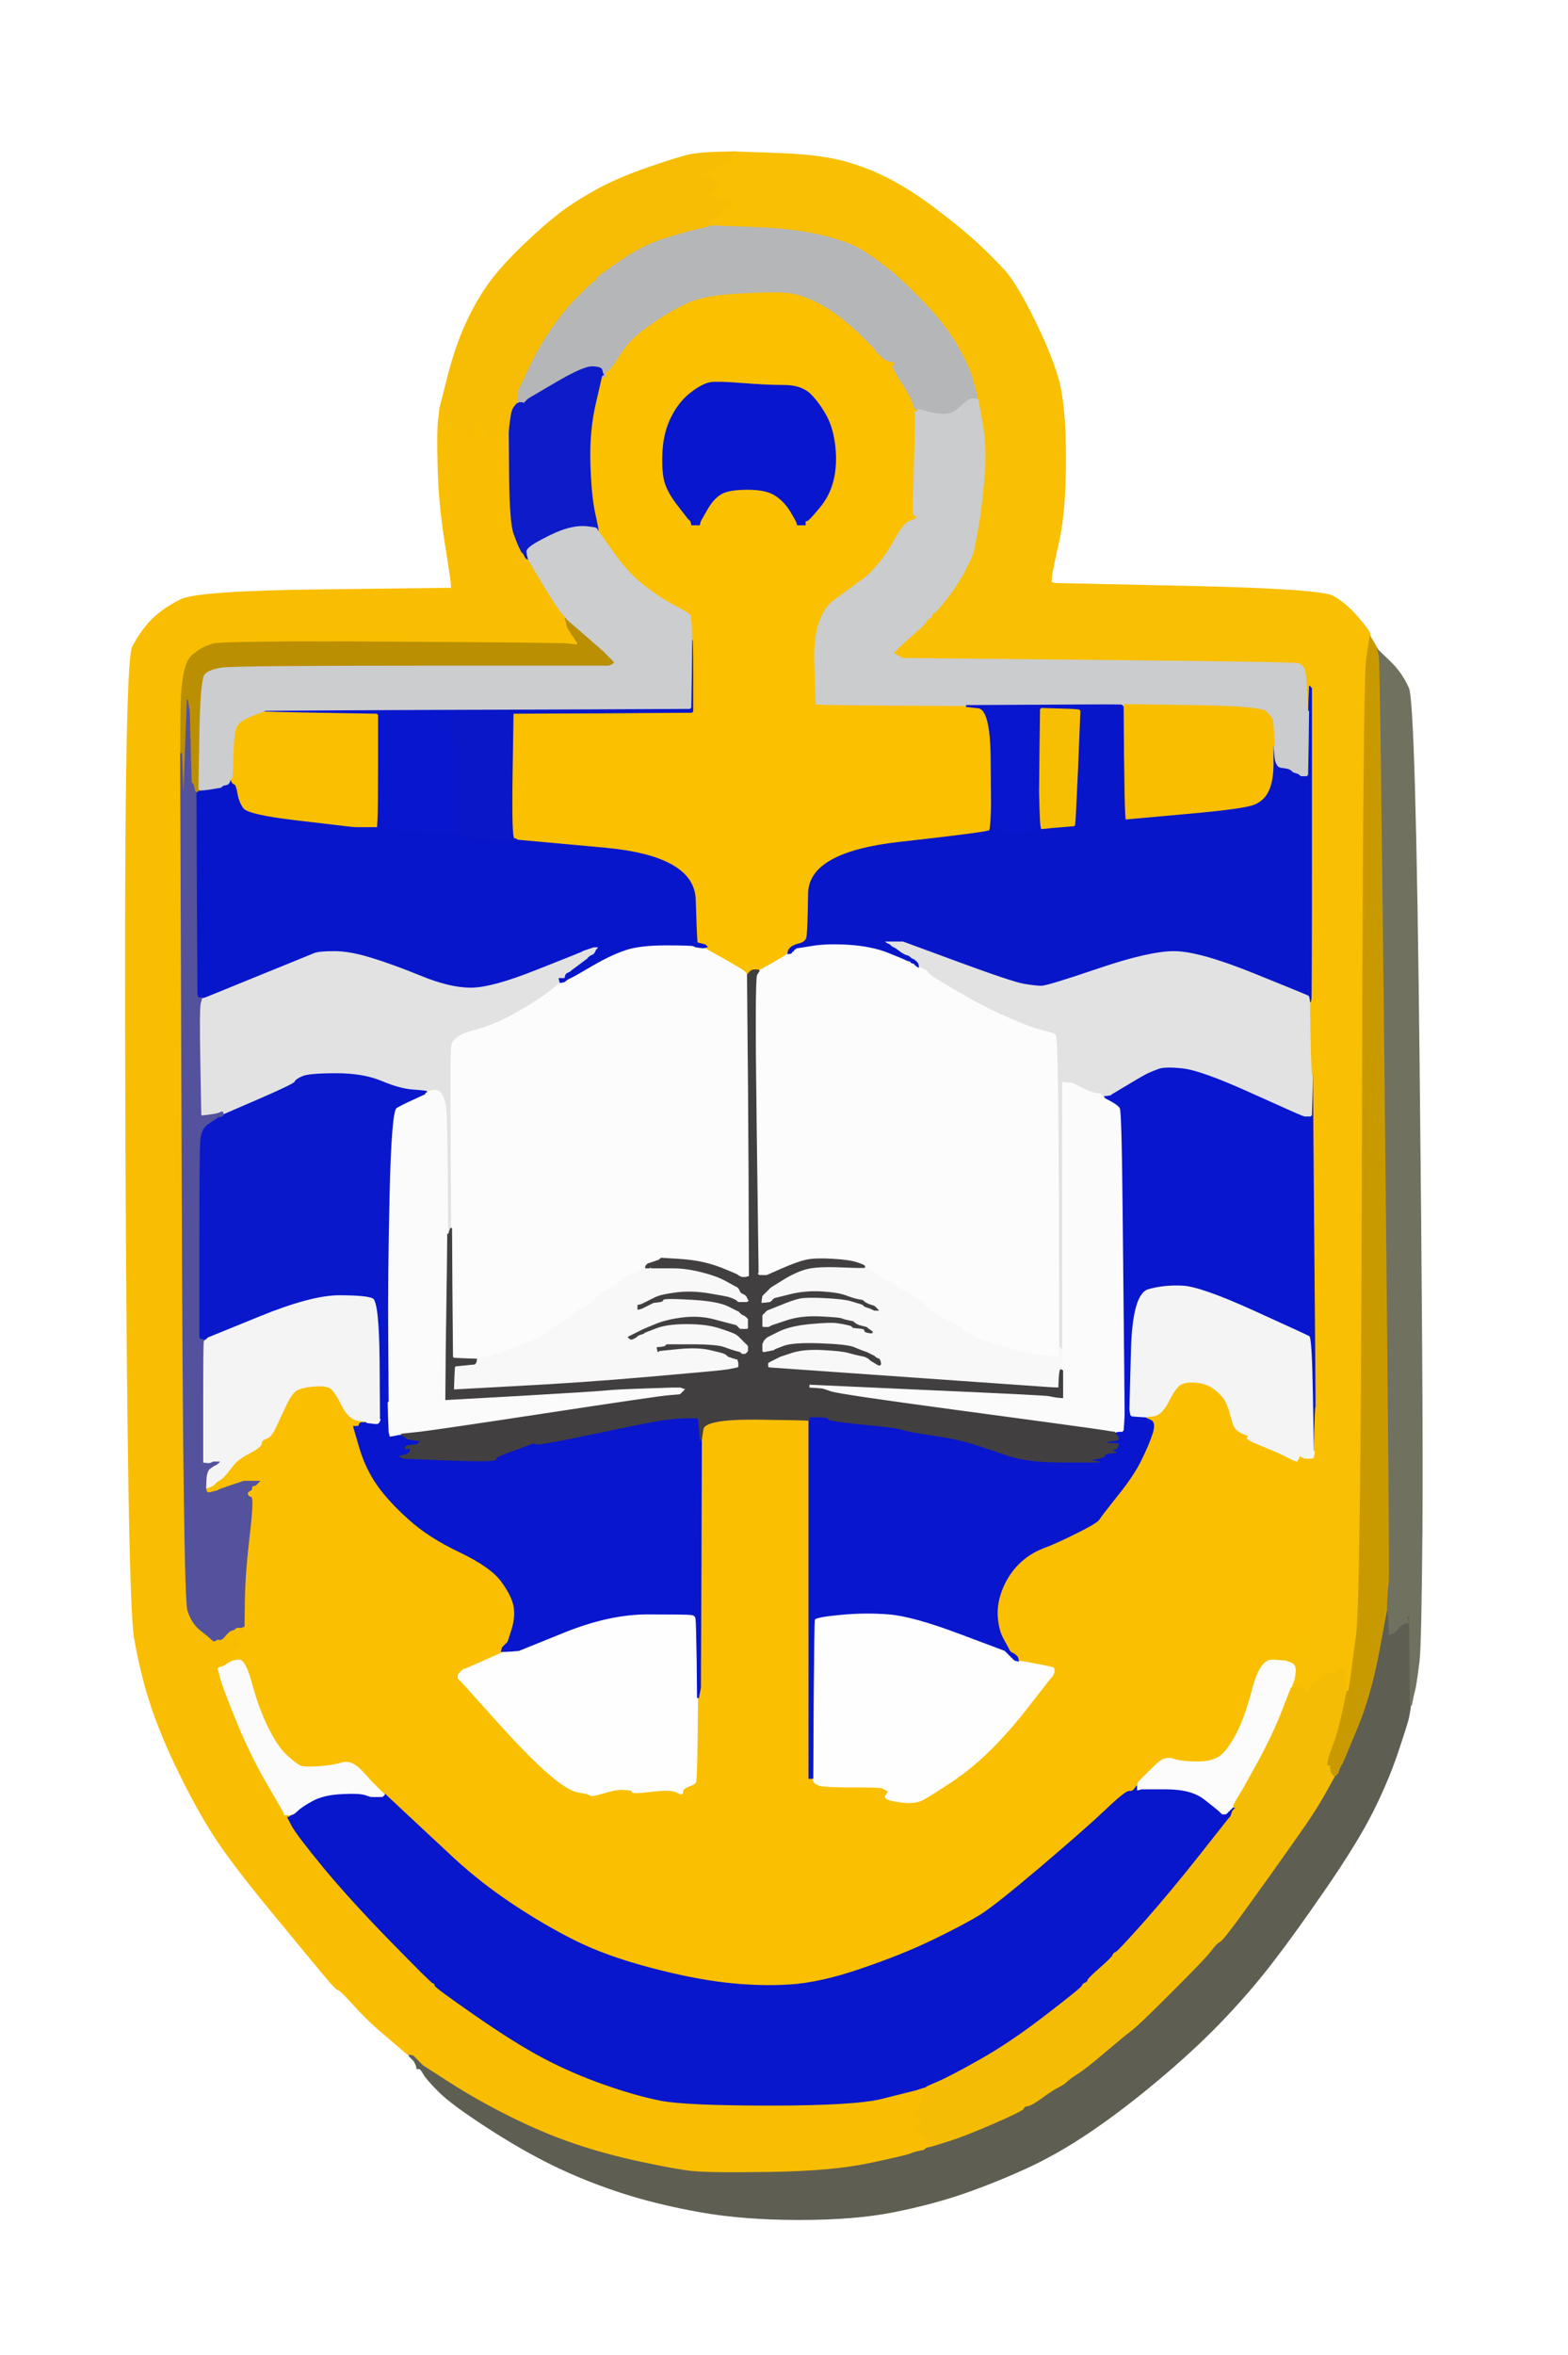
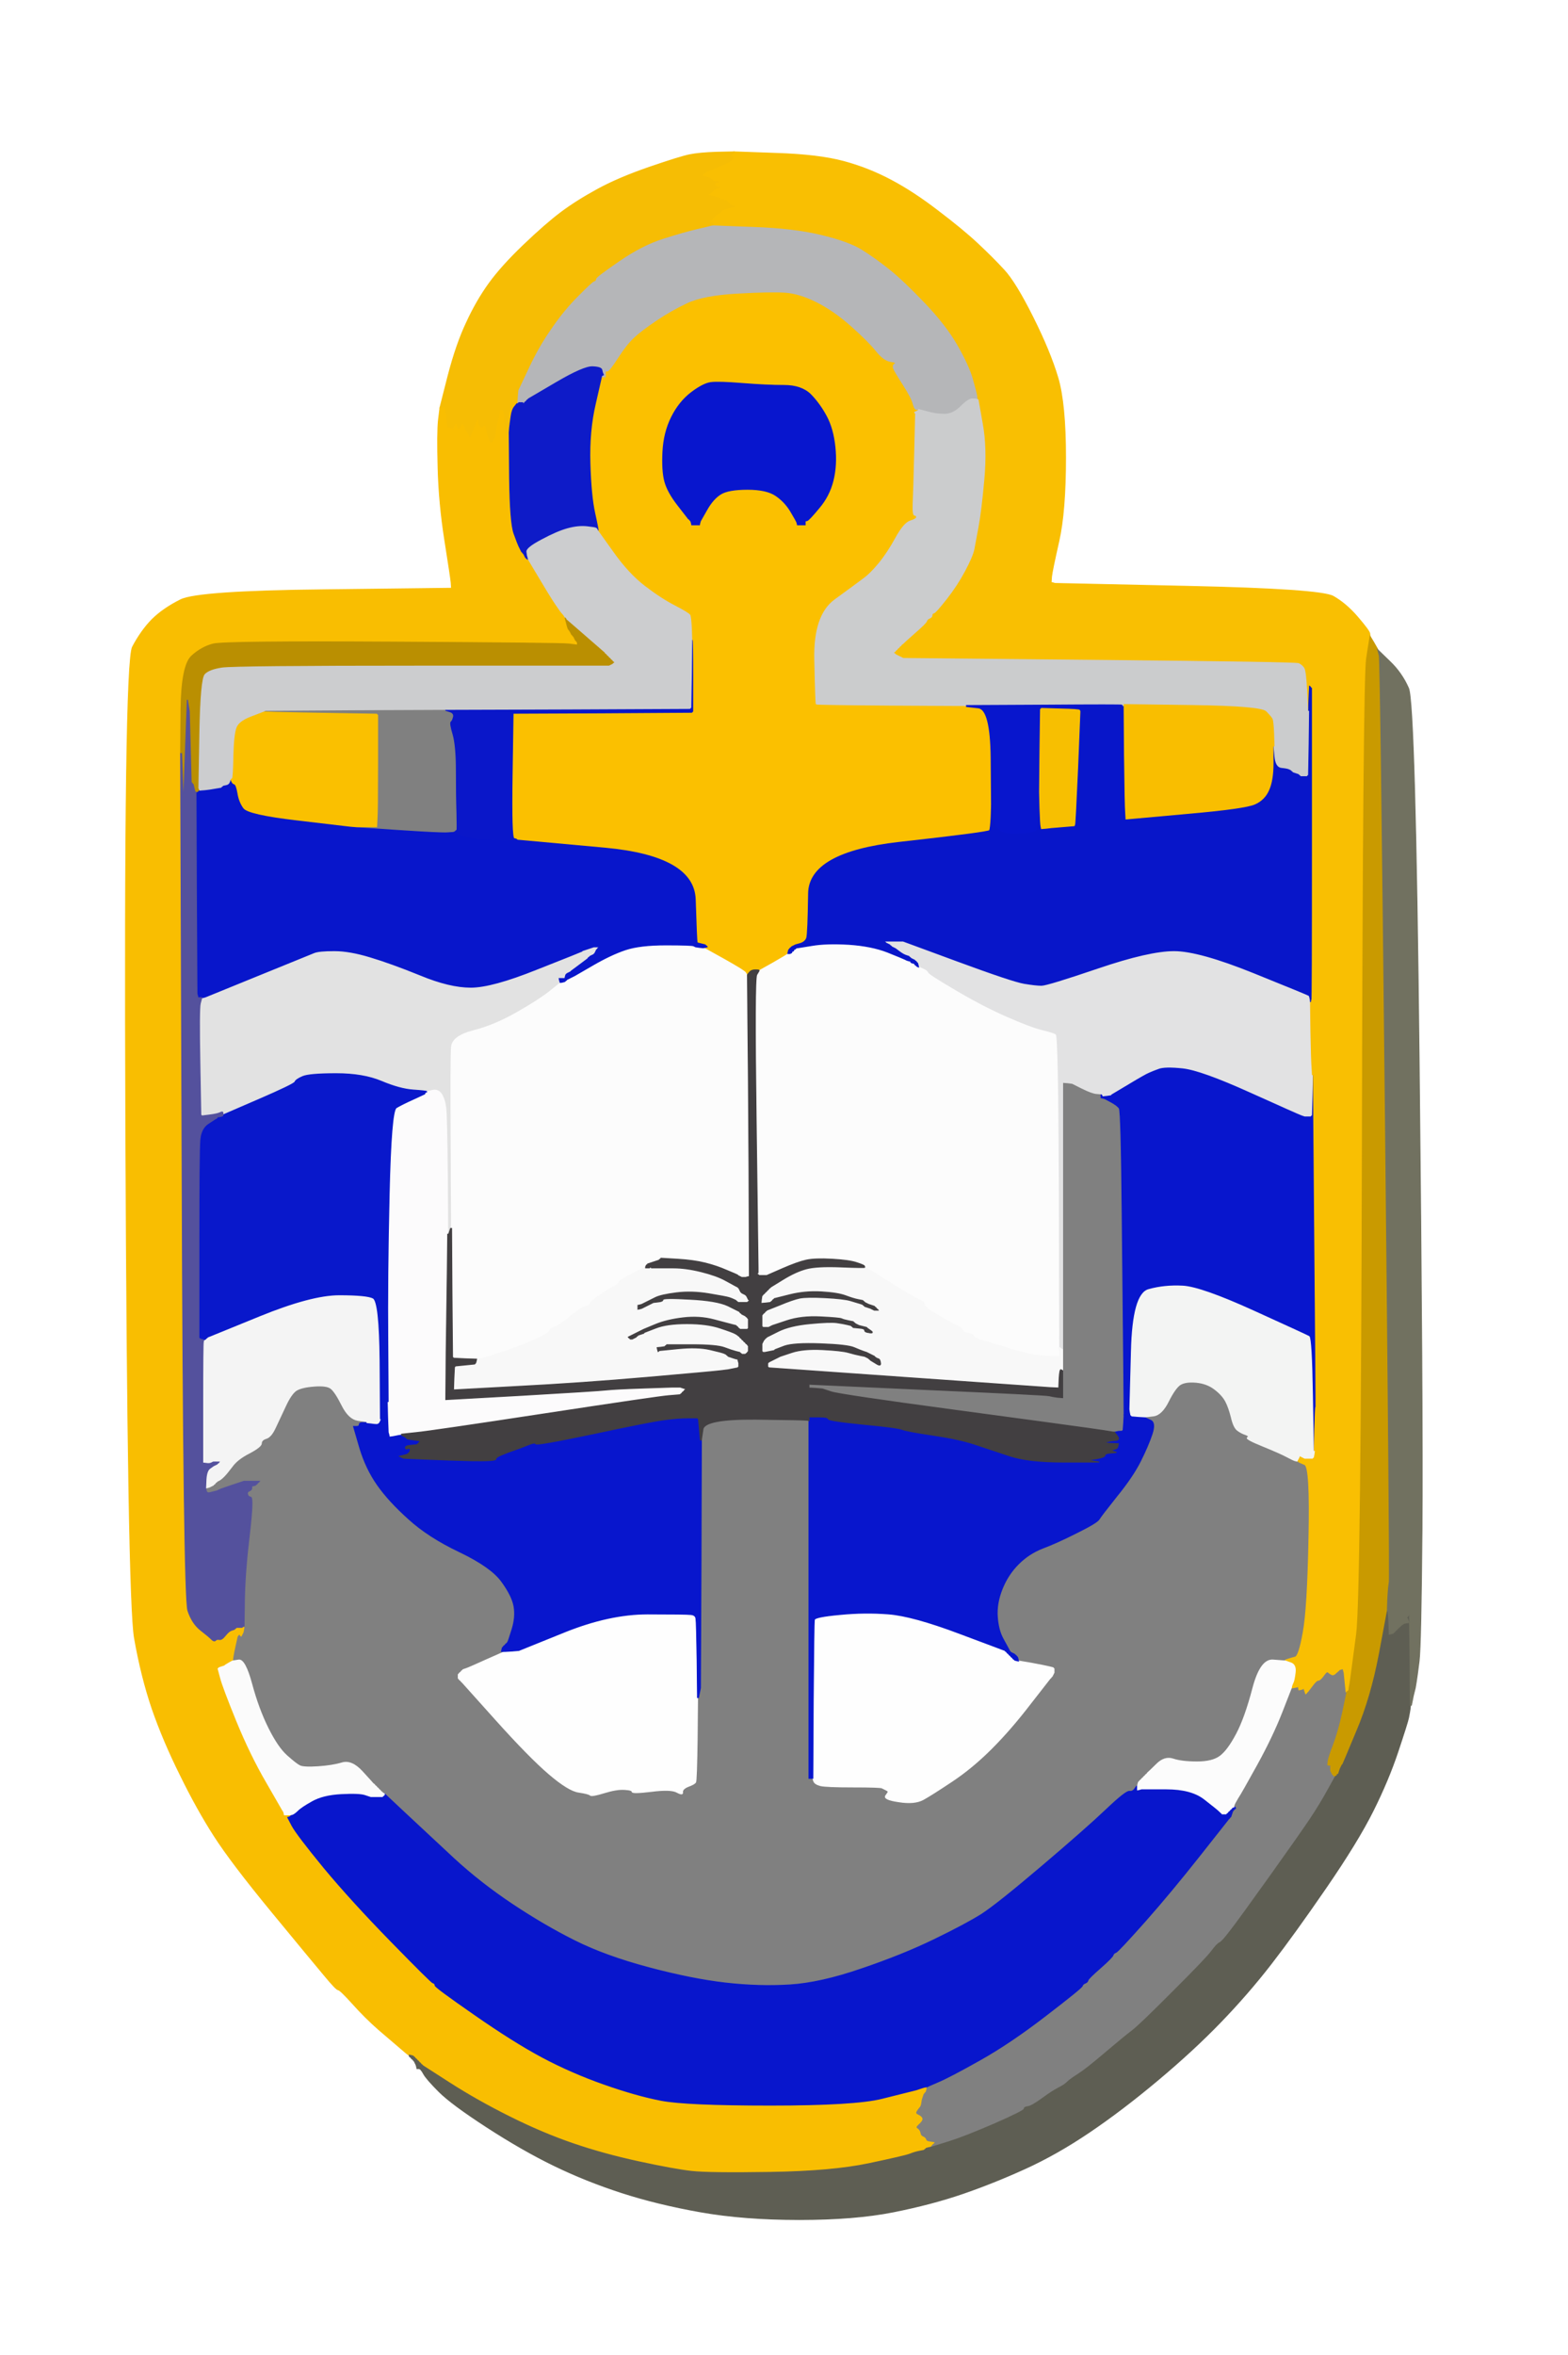
<svg xmlns="http://www.w3.org/2000/svg" width="816" height="1225">
  <rect width="100%" height="100%" fill="#808080" stroke="none" />
  <path style="opacity:1;fill:#FFFFFF;fill-rule:evenodd;stroke:#FFFFFF;stroke-width:0.5px;stroke-linecap:butt;stroke-linejoin:miter;stroke-opacity:1;" d="M 0.0 612.5 L 0.0 0.0 L 408.0 0.0 L 816.0 0.0 L 816.0 612.5 L 816.0 1225.0 L 408.0 1225.0 L 0.0 1225.0 L 0.0 612.5 z  M 373.0 79.2 L 382.0 79.0 L 404.0 79.8 Q 426.0 80.5 439.0 84.0 Q 452.0 87.5 463.8 93.8 Q 475.5 100.0 488.2 109.8 Q 501.0 119.5 508.8 126.8 Q 516.5 134.0 522.5 140.5 Q 528.5 147.0 537.5 165.0 Q 546.5 183.0 550.5 196.5 Q 554.5 210.0 554.5 238.0 Q 554.5 266.0 551.0 281.5 Q 547.5 297.0 547.2 300.0 L 547.0 303.0 L 548.0 303.2 L 549.0 303.5 L 618.0 305.0 Q 687.0 306.5 693.8 310.2 Q 700.5 314.0 706.5 321.0 Q 712.5 328.0 712.8 329.5 L 713.0 331.0 L 714.8 334.0 Q 716.5 337.0 716.8 337.5 L 717.0 338.0 L 723.2 344.0 Q 729.5 350.0 733.0 358.0 Q 736.5 366.0 738.5 550.5 Q 740.5 735.0 740.0 795.5 Q 739.5 856.0 738.5 864.0 Q 737.5 872.0 737.0 875.0 L 736.5 878.0 L 736.0 880.0 L 735.5 882.0 L 735.0 884.5 L 734.5 887.0 L 734.2 887.0 L 734.0 887.0 L 733.8 889.0 Q 733.5 891.0 733.0 893.5 Q 732.5 896.0 727.5 911.0 Q 722.5 926.0 714.5 942.0 Q 706.5 958.0 690.0 982.0 Q 673.5 1006.0 661.5 1021.5 Q 649.5 1037.0 635.2 1051.8 Q 621.0 1066.5 602.5 1082.0 Q 584.0 1097.5 567.0 1109.0 Q 550.0 1120.5 533.5 1128.0 Q 517.0 1135.5 501.0 1141.0 Q 485.0 1146.5 465.0 1150.5 Q 445.0 1154.5 416.0 1154.5 Q 387.0 1154.5 364.5 1150.5 Q 342.0 1146.5 323.5 1140.5 Q 305.0 1134.5 288.5 1126.5 Q 272.0 1118.5 253.5 1106.5 Q 235.0 1094.5 228.5 1088.0 Q 222.0 1081.5 220.5 1078.8 Q 219.0 1076.0 218.0 1076.0 L 217.0 1076.0 L 216.8 1075.0 L 216.5 1074.0 L 216.0 1073.0 L 215.5 1072.0 L 215.2 1071.8 L 215.0 1071.5 L 214.8 1071.2 L 214.5 1071.0 L 214.2 1070.8 L 214.0 1070.5 L 213.8 1070.2 L 213.5 1070.0 L 213.2 1069.8 L 213.0 1069.5 L 213.0 1069.2 L 213.0 1069.0 L 212.5 1068.8 Q 212.0 1068.5 208.2 1065.2 Q 204.5 1062.0 197.2 1055.8 Q 190.0 1049.5 183.5 1042.2 Q 177.0 1035.0 176.0 1035.0 Q 175.0 1035.0 168.8 1027.5 Q 162.5 1020.0 141.5 994.5 Q 120.5 969.0 111.5 955.0 Q 102.5 941.0 93.8 923.2 Q 85.0 905.5 79.2 888.8 Q 73.5 872.0 70.0 852.0 Q 66.5 832.0 65.5 588.5 Q 64.5 345.0 69.0 336.5 Q 73.5 328.0 79.2 322.2 Q 85.0 316.5 94.0 312.0 Q 103.0 307.5 169.0 306.8 L 235.0 306.0 L 234.8 303.0 Q 234.5 300.0 231.5 281.0 Q 228.5 262.0 228.0 243.5 Q 227.5 225.0 228.2 218.5 L 229.0 212.0 L 233.2 195.5 Q 237.5 179.0 242.8 167.8 Q 248.0 156.5 254.5 147.5 Q 261.0 138.5 272.5 127.5 Q 284.0 116.5 292.0 110.5 Q 300.0 104.5 311.0 98.5 Q 322.0 92.5 338.0 87.0 Q 354.0 81.5 359.0 80.5 Q 364.0 79.5 373.0 79.2 z  " />
-   <path style="opacity:1;fill:#FABF01;fill-rule:evenodd;stroke:#FABF01;stroke-width:0.5px;stroke-linecap:butt;stroke-linejoin:miter;stroke-opacity:1;" d="M 674.0 759.8 L 675.0 760.0 L 675.2 760.0 L 675.5 760.0 L 675.8 760.2 L 676.0 760.5 L 679.0 761.8 Q 682.0 763.0 681.2 800.0 Q 680.5 837.0 678.2 849.2 Q 676.0 861.5 674.0 862.0 Q 672.0 862.5 670.5 863.0 L 669.0 863.5 L 669.0 863.8 L 669.0 864.0 L 662.5 863.5 Q 656.0 863.0 652.0 878.2 Q 648.0 893.5 643.5 902.0 Q 639.0 910.5 635.0 913.5 Q 631.0 916.5 623.0 916.5 Q 615.0 916.5 610.5 915.0 Q 606.0 913.5 601.8 917.8 Q 597.5 922.0 597.2 922.2 L 597.0 922.5 L 596.8 922.8 L 596.5 923.0 L 596.2 923.2 L 596.0 923.5 L 595.8 923.8 L 595.5 924.0 L 595.2 924.2 L 595.0 924.5 L 594.8 924.8 L 594.5 925.0 L 594.2 925.2 L 594.0 925.5 L 593.8 925.8 L 593.5 926.0 L 593.2 926.2 L 593.0 926.5 L 592.8 926.8 L 592.5 927.0 L 592.2 928.0 L 592.0 929.0 L 591.8 929.0 Q 591.5 929.0 590.5 930.5 Q 589.5 932.0 587.8 931.8 Q 586.0 931.5 575.8 941.2 Q 565.5 951.0 542.2 970.8 Q 519.0 990.5 510.8 995.8 Q 502.5 1001.0 486.0 1009.0 Q 469.5 1017.0 448.2 1024.2 Q 427.0 1031.5 411.0 1032.5 Q 395.0 1033.5 377.5 1031.5 Q 360.0 1029.5 337.5 1023.5 Q 315.0 1017.5 299.0 1009.5 Q 283.0 1001.5 266.5 990.5 Q 250.0 979.5 236.2 966.8 Q 222.5 954.0 211.2 943.5 L 200.0 933.0 L 199.5 932.8 L 199.0 932.5 L 198.8 932.2 L 198.5 932.0 L 198.2 931.8 L 198.0 931.5 L 197.8 931.2 L 197.5 931.0 L 197.2 930.8 L 197.0 930.5 L 196.8 930.2 L 196.5 930.0 L 196.2 929.8 L 196.0 929.5 L 195.8 929.2 L 195.5 929.0 L 195.2 928.8 L 195.0 928.5 L 194.8 928.2 L 194.5 928.0 L 194.2 927.8 Q 194.0 927.5 188.5 921.5 Q 183.0 915.5 178.0 917.0 Q 173.0 918.5 165.5 919.0 Q 158.0 919.5 156.0 918.5 Q 154.0 917.5 149.2 913.2 Q 144.5 909.0 139.5 899.0 Q 134.5 889.0 131.0 876.0 Q 127.5 863.0 124.2 863.5 L 121.0 864.0 L 121.2 862.0 Q 121.5 860.0 121.2 858.5 Q 121.0 857.0 122.0 857.0 Q 123.0 857.0 123.2 854.0 L 123.5 851.0 L 123.8 850.8 L 124.0 850.5 L 124.2 850.2 L 124.5 850.0 L 124.8 850.2 L 125.0 850.5 L 125.2 850.8 L 125.5 851.0 L 126.0 850.0 L 126.5 849.0 L 126.8 847.5 L 127.0 846.0 L 127.2 831.5 Q 127.5 817.0 129.8 798.0 Q 132.0 779.0 130.5 778.8 Q 129.0 778.5 128.8 777.2 Q 128.5 776.0 129.8 775.5 Q 131.0 775.0 131.0 774.0 L 131.0 773.0 L 132.0 772.8 L 133.0 772.5 L 133.2 772.2 L 133.5 772.0 L 133.8 771.8 L 134.0 771.5 L 134.2 771.2 L 134.5 771.0 L 134.8 770.8 L 135.0 770.5 L 133.0 770.5 L 131.0 770.5 L 130.0 770.5 L 129.0 770.5 L 128.0 770.5 L 127.0 770.5 L 121.0 772.5 Q 115.0 774.5 114.0 775.0 L 113.0 775.5 L 111.0 776.0 L 109.0 776.5 L 108.5 776.5 L 108.0 776.5 L 107.8 776.2 L 107.5 776.0 L 107.2 775.0 L 107.0 774.0 L 108.0 773.8 L 109.0 773.5 L 110.0 773.0 L 111.0 772.5 L 111.2 772.2 L 111.5 772.0 L 111.8 771.8 L 112.0 771.5 L 112.2 771.2 L 112.5 771.0 L 112.8 769.5 Q 113.0 768.0 114.0 768.2 Q 115.0 768.5 116.5 767.5 Q 118.0 766.5 120.8 762.8 Q 123.5 759.0 129.8 755.8 Q 136.0 752.5 136.0 750.8 Q 136.0 749.0 138.5 748.2 Q 141.0 747.5 143.2 742.8 Q 145.5 738.0 148.5 731.5 Q 151.5 725.0 154.2 723.2 Q 157.0 721.5 163.5 721.0 Q 170.0 720.5 172.2 722.2 Q 174.5 724.0 178.0 731.0 Q 181.5 738.0 186.2 738.8 L 191.0 739.5 L 191.0 739.8 L 191.0 740.0 L 189.0 740.0 Q 187.0 740.0 187.0 741.0 Q 187.0 742.0 185.5 742.0 L 184.0 742.0 L 187.2 753.0 Q 190.5 764.0 196.5 772.5 Q 202.5 781.0 212.8 790.2 Q 223.0 799.5 239.2 807.2 Q 255.5 815.0 261.0 822.5 Q 266.5 830.0 267.5 835.5 Q 268.5 841.0 266.5 847.5 Q 264.5 854.0 264.2 854.2 L 264.0 854.5 L 263.8 854.8 L 263.5 855.0 L 263.2 855.2 L 263.0 855.5 L 262.8 855.8 L 262.5 856.0 L 262.2 856.2 L 262.0 856.5 L 261.8 856.8 L 261.5 857.0 L 261.2 858.0 L 261.0 859.0 L 262.0 859.0 L 263.0 859.0 L 253.5 863.2 Q 244.0 867.5 242.5 868.0 L 241.0 868.5 L 240.8 868.8 L 240.5 869.0 L 240.2 869.2 L 240.0 869.5 L 239.8 869.8 L 239.5 870.0 L 239.2 870.2 L 239.0 870.5 L 238.8 870.8 L 238.5 871.0 L 238.5 872.0 L 238.5 873.0 L 238.8 873.2 L 239.0 873.5 L 239.2 873.8 L 239.5 874.0 L 239.8 874.2 L 240.0 874.5 L 240.2 874.8 L 240.5 875.0 L 258.0 894.5 Q 275.5 914.0 285.8 922.8 Q 296.0 931.5 301.2 932.2 Q 306.5 933.0 307.2 933.8 Q 308.0 934.5 314.5 932.5 Q 321.0 930.5 336.5 931.0 Q 352.0 931.5 353.8 932.8 Q 355.5 934.0 355.2 932.2 Q 355.0 930.5 358.2 929.2 Q 361.5 928.0 362.0 927.0 Q 362.5 926.0 362.8 904.5 L 363.0 883.0 L 363.2 883.0 L 363.5 883.0 L 364.0 880.5 L 364.5 878.0 L 364.8 813.5 L 365.0 749.0 L 365.8 743.5 Q 366.5 738.0 393.2 738.2 Q 420.0 738.5 420.5 738.8 L 421.0 739.0 L 421.0 832.0 L 421.0 925.0 L 422.0 925.0 L 423.0 925.0 L 423.5 926.5 Q 424.0 928.0 427.0 928.8 Q 430.0 929.5 444.0 929.5 Q 458.0 929.5 459.0 930.0 L 460.0 930.5 L 461.0 931.0 Q 462.0 931.5 462.2 931.8 Q 462.5 932.0 461.0 934.0 Q 459.5 936.0 467.8 937.2 Q 476.0 938.5 480.5 936.0 Q 485.0 933.5 495.5 926.5 Q 506.0 919.5 516.0 909.5 Q 526.0 899.5 536.2 886.2 L 546.5 873.0 L 546.8 872.8 L 547.0 872.5 L 547.2 872.2 L 547.5 872.0 L 548.0 871.0 L 548.5 870.0 L 548.5 869.0 L 548.5 868.0 L 548.2 867.8 L 548.0 867.5 L 546.0 867.0 Q 544.0 866.5 537.0 865.2 L 530.0 864.0 L 529.8 863.5 Q 529.5 863.0 529.2 863.0 L 529.0 863.0 L 528.8 862.5 Q 528.5 862.0 528.2 862.0 L 528.0 862.0 L 527.8 861.5 Q 527.5 861.0 527.2 861.0 L 527.0 861.0 L 526.8 860.5 Q 526.5 860.0 526.2 859.8 L 526.0 859.5 L 525.8 859.2 L 525.5 859.0 L 525.0 858.0 Q 524.5 857.0 522.0 852.5 Q 519.5 848.0 519.0 841.0 Q 518.5 834.0 521.5 826.5 Q 524.5 819.0 530.0 813.5 Q 535.5 808.0 542.8 805.2 Q 550.0 802.5 560.5 797.2 Q 571.0 792.0 572.0 790.2 Q 573.0 788.5 581.2 778.2 Q 589.5 768.0 593.5 760.0 Q 597.5 752.0 599.5 746.0 Q 601.5 740.0 598.8 738.8 L 596.0 737.5 L 596.0 737.2 L 596.0 737.0 L 600.2 736.5 Q 604.5 736.0 608.0 729.0 Q 611.5 722.0 614.2 720.2 Q 617.0 718.5 622.5 719.0 Q 628.0 719.5 632.0 722.5 Q 636.0 725.5 637.8 728.8 Q 639.5 732.0 640.8 737.2 Q 642.0 742.5 644.0 744.0 Q 646.0 745.5 648.2 746.2 Q 650.5 747.0 649.2 747.8 Q 648.0 748.5 657.2 752.2 Q 666.5 756.0 669.8 757.8 Q 673.0 759.5 674.0 759.8 z  " />
  <path style="opacity:1;fill:#FBC000;fill-rule:evenodd;stroke:#FBC000;stroke-width:0.5px;stroke-linecap:butt;stroke-linejoin:miter;stroke-opacity:1;" d="M 477.0 213.0 L 478.0 213.0 L 478.0 213.2 L 478.0 213.5 L 477.0 214.0 L 476.0 214.5 L 476.2 214.8 L 476.5 215.0 L 476.0 235.5 Q 475.5 256.0 475.2 262.0 Q 475.0 268.0 476.0 268.0 Q 477.0 268.0 477.0 269.0 Q 477.0 270.0 473.8 271.0 Q 470.5 272.0 466.2 279.8 Q 462.0 287.5 457.5 293.0 Q 453.0 298.5 449.2 301.2 Q 445.5 304.0 434.5 312.0 Q 423.5 320.0 424.0 343.0 Q 424.5 366.0 424.8 366.2 Q 425.0 366.5 464.0 366.8 L 503.0 367.0 L 503.0 367.2 L 503.0 367.5 L 509.2 368.2 Q 515.5 369.0 515.8 394.0 L 516.0 419.0 L 515.8 425.0 Q 515.5 431.0 515.0 432.0 Q 514.5 433.0 467.8 438.2 Q 421.0 443.5 420.8 464.8 Q 420.5 486.0 419.8 488.0 Q 419.0 490.0 416.5 490.5 Q 414.0 491.0 414.2 492.0 L 414.5 493.0 L 414.8 493.0 L 415.0 493.0 L 415.0 493.2 Q 415.0 493.5 414.0 493.8 L 413.0 494.0 L 413.0 495.0 Q 413.0 496.0 412.0 496.0 L 411.0 496.0 L 410.8 495.5 Q 410.5 495.0 410.2 495.5 L 410.0 496.0 L 410.0 496.2 Q 410.0 496.5 402.5 500.8 L 395.0 505.0 L 395.0 504.8 Q 395.0 504.5 393.0 504.5 Q 391.0 504.5 390.0 505.8 L 389.0 507.0 L 388.8 507.0 Q 388.5 507.0 388.0 506.0 Q 387.5 505.0 376.8 499.0 L 366.0 493.0 L 367.0 492.8 L 368.0 492.5 L 367.8 492.2 L 367.5 492.0 L 367.2 491.8 L 367.0 491.5 L 365.0 491.0 L 363.0 490.5 L 362.8 490.2 Q 362.5 490.0 361.8 467.8 Q 361.0 445.5 315.0 441.2 L 269.0 437.0 L 269.0 436.8 Q 269.0 436.5 267.5 436.2 Q 266.0 436.0 266.5 403.5 L 267.0 371.0 L 313.5 370.8 L 360.0 370.5 L 360.2 370.2 L 360.5 370.0 L 360.5 351.5 Q 360.5 333.0 360.2 333.0 L 360.0 333.0 L 359.8 327.0 Q 359.5 321.0 359.0 320.0 Q 358.5 319.0 351.2 315.2 Q 344.0 311.5 335.5 305.0 Q 327.0 298.5 319.0 287.2 L 311.0 276.0 L 311.2 276.0 Q 311.5 276.0 309.5 267.0 Q 307.5 258.0 307.0 241.0 Q 306.5 224.0 309.8 210.0 L 313.0 196.0 L 313.2 196.0 Q 313.5 196.0 313.8 195.5 L 314.0 195.0 L 314.2 195.0 Q 314.5 195.0 314.8 194.0 L 315.0 193.0 L 316.0 193.0 Q 317.0 193.0 321.5 186.0 Q 326.0 179.0 329.8 175.5 Q 333.5 172.0 341.2 166.8 Q 349.0 161.5 357.5 157.5 Q 366.0 153.5 383.5 152.5 Q 401.0 151.5 408.5 152.0 Q 416.0 152.5 425.0 157.0 Q 434.0 161.5 443.0 169.5 Q 452.0 177.5 456.0 182.5 Q 460.0 187.5 463.5 188.0 Q 467.0 188.5 465.8 189.2 Q 464.5 190.0 465.0 191.5 Q 465.5 193.0 470.0 200.0 Q 474.5 207.0 475.2 210.0 Q 476.0 213.0 477.0 213.0 z  M 420.0 270.8 L 419.0 271.0 L 419.0 272.0 L 419.0 273.0 L 417.0 273.0 L 415.0 273.0 L 414.8 272.0 Q 414.5 271.0 411.5 266.0 Q 408.5 261.0 403.8 257.8 Q 399.0 254.5 389.0 254.5 Q 379.0 254.5 375.0 257.0 Q 371.0 259.5 367.8 265.2 L 364.5 271.0 L 364.2 272.0 L 364.0 273.0 L 362.0 273.0 L 360.0 273.0 L 359.8 272.0 L 359.5 271.0 L 359.2 270.8 L 359.0 270.5 L 358.8 270.2 L 358.5 270.0 L 358.2 269.8 L 358.0 269.5 L 352.8 262.8 Q 347.5 256.0 346.0 250.5 Q 344.5 245.0 345.0 235.0 Q 345.5 225.0 349.5 217.0 Q 353.5 209.0 359.8 204.2 Q 366.0 199.5 370.0 199.0 Q 374.0 198.5 386.5 199.5 Q 399.0 200.5 408.0 200.5 Q 417.0 200.5 421.8 205.2 Q 426.5 210.0 430.0 216.5 Q 433.5 223.0 434.5 232.5 Q 435.5 242.0 433.5 250.0 Q 431.5 258.0 426.2 264.2 Q 421.0 270.5 420.0 270.8 z  " />
  <path style="opacity:1;fill:#FEFEFE;fill-rule:evenodd;stroke:#FEFEFE;stroke-width:0.5px;stroke-linecap:butt;stroke-linejoin:miter;stroke-opacity:1;" d="M 499.0 849.5 L 523.0 858.5 L 523.2 858.8 L 523.5 859.0 L 523.8 859.2 L 524.0 859.5 L 524.2 859.8 L 524.5 860.0 L 524.8 860.2 L 525.0 860.5 L 526.0 860.8 L 527.0 861.0 L 527.0 861.2 Q 527.0 861.5 527.5 861.8 L 528.0 862.0 L 528.0 862.2 Q 528.0 862.5 528.5 862.8 L 529.0 863.0 L 529.0 863.2 Q 529.0 863.5 529.5 863.8 L 530.0 864.0 L 537.0 865.2 Q 544.0 866.5 546.0 867.0 L 548.0 867.5 L 548.2 867.8 L 548.5 868.0 L 548.5 869.0 L 548.5 870.0 L 548.0 871.0 L 547.5 872.0 L 547.2 872.2 L 547.0 872.5 L 546.8 872.8 L 546.5 873.0 L 536.2 886.2 Q 526.0 899.5 516.0 909.5 Q 506.0 919.5 495.5 926.5 Q 485.0 933.5 480.5 936.0 Q 476.0 938.5 467.8 937.2 Q 459.5 936.0 461.0 934.0 Q 462.5 932.0 462.2 931.8 Q 462.0 931.5 461.0 931.0 L 460.0 930.5 L 459.0 930.0 Q 458.0 929.5 444.0 929.5 Q 430.0 929.5 427.0 928.8 Q 424.0 928.0 423.5 926.5 L 423.0 925.0 L 423.2 884.5 Q 423.5 844.0 423.8 842.5 Q 424.0 841.0 437.0 839.8 Q 450.0 838.5 462.5 839.5 Q 475.0 840.5 499.0 849.5 z  " />
  <path style="opacity:1;fill:#FEFEFE;fill-rule:evenodd;stroke:#FEFEFE;stroke-width:0.5px;stroke-linecap:butt;stroke-linejoin:miter;stroke-opacity:1;" d="M 362.8 863.5 L 363.0 883.0 L 362.8 904.5 Q 362.5 926.0 362.0 927.0 Q 361.5 928.0 358.2 929.2 Q 355.0 930.5 355.2 932.2 Q 355.5 934.0 352.2 932.2 Q 349.0 930.5 339.0 931.8 Q 329.0 933.0 329.0 932.0 Q 329.0 931.0 325.0 930.8 Q 321.0 930.5 314.5 932.5 Q 308.0 934.5 307.2 933.8 Q 306.5 933.0 301.2 932.2 Q 296.0 931.5 285.8 922.8 Q 275.5 914.0 258.0 894.5 L 240.5 875.0 L 240.2 874.8 L 240.0 874.5 L 239.8 874.2 L 239.5 874.0 L 239.2 873.8 L 239.0 873.5 L 238.8 873.2 L 238.5 873.0 L 238.5 872.0 L 238.5 871.0 L 238.8 870.8 L 239.0 870.5 L 239.2 870.2 L 239.5 870.0 L 239.8 869.8 L 240.0 869.5 L 240.2 869.2 L 240.5 869.0 L 240.8 868.8 L 241.0 868.5 L 242.5 868.0 Q 244.0 867.5 253.5 863.2 L 263.0 859.0 L 266.5 858.8 L 270.0 858.5 L 293.5 849.0 Q 317.0 839.5 337.0 839.5 Q 357.0 839.5 359.5 839.8 Q 362.0 840.0 362.2 842.0 Q 362.5 844.0 362.8 863.5 z  " />
  <path style="opacity:1;fill:#0816CD;fill-rule:evenodd;stroke:#0816CD;stroke-width:0.5px;stroke-linecap:butt;stroke-linejoin:miter;stroke-opacity:1;" d="M 586.0 732.5 L 586.5 729.0 L 587.0 731.0 L 587.5 733.0 L 587.8 733.0 L 588.0 733.0 L 588.2 734.5 L 588.5 736.0 L 588.8 736.2 L 589.0 736.5 L 592.5 736.8 L 596.0 737.0 L 596.0 737.2 L 596.0 737.5 L 598.8 738.8 Q 601.5 740.0 599.5 746.0 Q 597.5 752.0 593.5 760.0 Q 589.5 768.0 581.2 778.2 Q 573.0 788.5 572.0 790.2 Q 571.0 792.0 560.5 797.2 Q 550.0 802.5 542.8 805.2 Q 535.5 808.0 530.0 813.5 Q 524.5 819.0 521.5 826.5 Q 518.5 834.0 519.0 841.0 Q 519.5 848.0 522.0 852.5 Q 524.5 857.0 525.0 858.0 L 525.5 859.0 L 525.8 859.2 L 526.0 859.5 L 527.0 860.0 L 528.0 860.5 L 528.2 860.8 L 528.5 861.0 L 528.8 861.2 L 529.0 861.5 L 529.2 861.8 L 529.5 862.0 L 529.8 863.0 L 530.0 864.0 L 529.0 863.8 L 528.0 863.5 L 527.8 863.2 L 527.5 863.0 L 527.2 862.8 L 527.0 862.5 L 526.8 862.2 L 526.5 862.0 L 526.2 861.8 L 526.0 861.5 L 525.8 861.2 L 525.5 861.0 L 525.2 860.8 L 525.0 860.5 L 524.8 860.2 L 524.5 860.0 L 524.2 859.8 L 524.0 859.5 L 523.8 859.2 L 523.5 859.0 L 523.2 858.8 L 523.0 858.5 L 499.0 849.5 Q 475.0 840.5 462.5 839.5 Q 450.0 838.5 437.0 839.8 Q 424.0 841.0 423.8 842.5 Q 423.5 844.0 423.2 884.5 L 423.0 925.0 L 422.0 925.0 L 421.0 925.0 L 421.0 832.0 L 421.0 739.0 L 421.0 738.0 L 421.0 737.0 L 426.0 737.0 Q 431.0 737.0 431.0 738.0 Q 431.0 739.0 449.0 740.8 Q 467.0 742.5 469.5 743.5 Q 472.0 744.5 485.5 746.5 Q 499.0 748.5 507.2 751.2 Q 515.5 754.0 525.2 757.2 Q 535.0 760.5 553.5 760.5 L 572.0 760.5 L 569.0 760.0 L 566.0 759.5 L 570.5 758.8 Q 575.0 758.0 575.0 757.0 Q 575.0 756.0 578.0 755.8 L 581.0 755.5 L 579.5 755.0 L 578.0 754.5 L 579.5 754.0 L 581.0 753.5 L 581.2 753.2 L 581.5 753.0 L 581.8 752.0 L 582.0 751.0 L 578.0 750.8 L 574.0 750.5 L 576.0 750.0 L 578.0 749.5 L 580.5 749.2 Q 583.0 749.0 581.5 747.0 L 580.0 745.0 L 581.0 744.8 Q 582.0 744.5 583.0 744.5 L 584.0 744.5 L 584.2 744.2 L 584.5 744.0 L 584.8 740.0 L 585.0 736.0 L 585.2 736.0 L 585.5 736.0 L 586.0 732.5 z  " />
  <path style="opacity:1;fill:#0816CD;fill-rule:evenodd;stroke:#0816CD;stroke-width:0.5px;stroke-linecap:butt;stroke-linejoin:miter;stroke-opacity:1;" d="M 201.8 729.0 L 202.0 729.0 L 202.2 737.0 L 202.5 745.0 L 202.8 746.0 L 203.0 747.0 L 204.5 746.8 Q 206.0 746.5 207.5 746.2 L 209.0 746.0 L 209.0 746.2 L 209.0 746.5 L 210.0 747.0 L 211.0 747.5 L 211.2 747.8 L 211.5 748.0 L 211.8 748.2 L 212.0 748.5 L 215.5 749.0 L 219.0 749.5 L 218.8 749.8 L 218.5 750.0 L 218.2 750.2 L 218.0 750.5 L 217.8 750.8 L 217.5 751.0 L 217.2 751.2 L 217.0 751.5 L 215.2 752.2 Q 213.5 753.0 213.5 754.0 Q 213.5 755.0 213.2 755.2 L 213.0 755.5 L 212.8 755.8 L 212.5 756.0 L 212.2 756.2 L 212.0 756.5 L 210.0 757.0 L 208.0 757.5 L 209.0 758.0 L 210.0 758.5 L 221.5 759.0 Q 233.0 759.5 245.5 759.8 Q 258.0 760.0 258.0 759.0 Q 258.0 758.0 261.0 756.8 Q 264.0 755.5 267.0 754.5 Q 270.0 753.5 274.2 751.8 Q 278.5 750.0 278.8 751.0 Q 279.0 752.0 308.5 745.8 Q 338.0 739.5 345.5 738.5 Q 353.0 737.5 358.0 737.5 L 363.0 737.5 L 363.2 737.8 L 363.5 738.0 L 364.0 743.5 L 364.5 749.0 L 364.8 749.0 L 365.0 749.0 L 364.8 813.5 L 364.5 878.0 L 364.0 880.5 L 363.5 883.0 L 363.2 883.0 L 363.0 883.0 L 362.8 863.5 Q 362.5 844.0 362.2 842.0 Q 362.0 840.0 359.5 839.8 Q 357.0 839.5 337.0 839.5 Q 317.0 839.5 293.5 849.0 L 270.0 858.5 L 266.5 858.8 L 263.0 859.0 L 262.0 859.0 L 261.0 859.0 L 261.2 858.0 L 261.5 857.0 L 261.8 856.8 L 262.0 856.5 L 262.2 856.2 L 262.5 856.0 L 262.8 855.8 L 263.0 855.5 L 263.2 855.2 L 263.5 855.0 L 263.8 854.8 L 264.0 854.5 L 264.2 854.2 Q 264.5 854.0 266.5 847.5 Q 268.5 841.0 267.5 835.5 Q 266.5 830.0 261.0 822.5 Q 255.5 815.0 239.2 807.2 Q 223.0 799.5 212.8 790.2 Q 202.5 781.0 196.5 772.5 Q 190.5 764.0 187.2 753.0 L 184.0 742.0 L 185.5 742.0 Q 187.0 742.0 187.0 741.0 Q 187.0 740.0 189.0 740.0 L 191.0 740.0 L 193.0 740.2 Q 195.0 740.5 196.0 740.5 Q 197.0 740.5 197.5 739.2 L 198.0 738.0 L 198.2 738.0 L 198.5 738.0 L 198.8 735.0 L 199.0 732.0 L 200.0 732.0 L 201.0 732.0 L 201.2 730.5 Q 201.5 729.0 201.8 729.0 z  " />
  <path style="opacity:1;fill:#0816CD;fill-rule:evenodd;stroke:#0816CD;stroke-width:0.5px;stroke-linecap:butt;stroke-linejoin:miter;stroke-opacity:1;" d="M 677.5 580.0 L 679.0 580.5 L 680.5 580.5 L 682.0 580.5 L 682.2 580.2 L 682.5 580.0 L 682.8 569.5 L 683.0 559.0 L 683.2 559.0 L 683.5 559.0 L 684.2 645.2 Q 685.0 731.5 684.8 731.8 Q 684.5 732.0 684.2 743.5 L 684.0 755.0 L 683.8 755.0 L 683.5 755.0 L 683.0 725.5 Q 682.5 696.0 681.2 695.2 Q 680.0 694.5 652.5 682.0 Q 625.0 669.5 615.5 669.0 Q 606.0 668.5 597.8 670.8 Q 589.5 673.0 588.8 703.0 L 588.0 733.0 L 587.8 733.0 L 587.5 733.0 L 587.0 731.0 L 586.5 729.0 L 586.0 732.5 L 585.5 736.0 L 585.2 736.0 L 585.0 736.0 L 584.8 711.0 Q 584.5 686.0 584.0 632.0 Q 583.5 578.0 582.5 576.5 Q 581.5 575.0 578.2 573.2 L 575.0 571.5 L 574.0 571.2 L 573.0 571.0 L 573.0 570.0 L 573.0 569.0 L 574.0 569.2 L 575.0 569.5 L 576.5 569.5 L 578.0 569.5 L 578.2 569.2 L 578.5 569.0 L 587.2 563.8 Q 596.0 558.5 597.8 557.8 Q 599.5 557.0 602.8 555.8 Q 606.0 554.5 615.5 555.5 Q 625.0 556.5 650.5 568.0 Q 676.0 579.5 677.5 580.0 z  " />
  <path style="opacity:1;fill:#0816CC;fill-rule:evenodd;stroke:#0816CC;stroke-width:0.5px;stroke-linecap:butt;stroke-linejoin:miter;stroke-opacity:1;" d="M 591.8 929.0 L 592.0 929.0 L 592.0 930.0 L 592.0 931.0 L 593.0 930.8 L 594.0 930.5 L 607.0 930.5 Q 620.0 930.5 626.8 935.8 Q 633.5 941.0 634.5 942.0 Q 635.5 943.0 635.8 943.2 L 636.0 943.5 L 637.0 943.5 L 638.0 943.5 L 638.2 943.2 L 638.5 943.0 L 638.8 942.8 L 639.0 942.5 L 639.2 942.2 L 639.5 942.0 L 639.8 941.8 L 640.0 941.5 L 640.2 941.2 L 640.5 941.0 L 640.8 940.8 L 641.0 940.5 L 641.2 940.2 L 641.5 940.0 L 641.8 940.0 L 642.0 940.0 L 642.2 940.0 L 642.5 940.0 L 642.8 940.2 L 643.0 940.5 L 642.8 940.8 L 642.5 941.0 L 642.2 941.2 L 642.0 941.5 L 641.8 941.8 L 641.5 942.0 L 641.0 943.5 L 640.5 945.0 L 640.2 945.2 L 640.0 945.5 L 639.8 945.8 L 639.5 946.0 L 624.5 965.0 Q 609.5 984.0 595.8 999.5 Q 582.0 1015.0 580.8 1015.5 Q 579.5 1016.0 579.2 1017.0 Q 579.0 1018.0 572.8 1023.5 Q 566.5 1029.0 566.2 1030.0 Q 566.0 1031.0 564.8 1031.5 Q 563.5 1032.0 563.2 1033.0 Q 563.0 1034.0 544.5 1048.2 Q 526.0 1062.5 510.0 1071.5 Q 494.0 1080.5 488.0 1083.0 Q 482.0 1085.5 482.0 1085.8 L 482.0 1086.0 L 481.0 1086.2 L 480.0 1086.5 L 478.5 1087.0 L 477.0 1087.5 L 475.0 1088.0 Q 473.0 1088.5 459.0 1092.0 Q 445.0 1095.5 401.0 1095.5 Q 357.0 1095.5 344.0 1093.0 Q 331.0 1090.5 314.0 1084.5 Q 297.0 1078.5 282.0 1070.5 Q 267.0 1062.5 246.5 1048.2 Q 226.0 1034.0 226.0 1033.0 Q 226.0 1032.0 225.0 1031.8 Q 224.0 1031.5 203.2 1010.2 Q 182.5 989.0 168.2 971.8 Q 154.0 954.5 151.5 949.8 L 149.0 945.0 L 150.0 944.8 Q 151.0 944.5 151.0 944.2 L 151.0 944.0 L 152.0 943.8 Q 153.0 943.5 154.8 941.8 Q 156.5 940.0 162.2 936.8 Q 168.0 933.5 177.5 933.0 Q 187.0 932.5 190.0 933.5 L 193.0 934.5 L 196.0 934.5 L 199.0 934.5 L 199.2 934.2 L 199.5 934.0 L 199.8 933.8 L 200.0 933.5 L 200.0 933.2 L 200.0 933.0 L 211.2 943.5 Q 222.5 954.0 236.2 966.8 Q 250.0 979.5 266.5 990.5 Q 283.0 1001.5 299.0 1009.5 Q 315.0 1017.5 337.5 1023.5 Q 360.0 1029.5 377.5 1031.5 Q 395.0 1033.5 411.0 1032.5 Q 427.0 1031.5 448.2 1024.2 Q 469.5 1017.0 486.0 1009.0 Q 502.5 1001.0 510.8 995.8 Q 519.0 990.5 542.2 970.8 Q 565.5 951.0 575.8 941.2 Q 586.0 931.5 587.8 931.8 Q 589.5 932.0 590.5 930.5 Q 591.5 929.0 591.8 929.0 z  " />
  <path style="opacity:1;fill:#B5B6B8;fill-rule:evenodd;stroke:#B5B6B8;stroke-width:0.5px;stroke-linecap:butt;stroke-linejoin:miter;stroke-opacity:1;" d="M 370.0 117.2 L 371.0 117.0 L 392.0 117.8 Q 413.0 118.5 427.5 122.0 Q 442.0 125.5 448.8 129.8 Q 455.5 134.0 462.8 139.8 Q 470.0 145.5 481.2 157.2 Q 492.5 169.0 498.5 179.5 Q 504.5 190.0 506.5 197.0 Q 508.5 204.0 508.8 206.0 L 509.0 208.0 L 508.5 207.8 Q 508.0 207.5 506.0 207.5 Q 504.0 207.5 500.0 211.5 Q 496.0 215.5 491.5 215.5 Q 487.0 215.5 482.5 214.2 L 478.0 213.0 L 477.0 213.0 Q 476.0 213.0 475.2 210.0 Q 474.5 207.0 470.0 200.0 Q 465.5 193.0 465.0 191.5 Q 464.5 190.0 465.8 189.2 Q 467.0 188.5 463.5 188.0 Q 460.0 187.5 456.0 182.5 Q 452.0 177.5 443.0 169.5 Q 434.0 161.5 425.0 157.0 Q 416.0 152.5 408.5 152.0 Q 401.0 151.5 383.5 152.5 Q 366.0 153.5 357.5 157.5 Q 349.0 161.5 341.2 166.8 Q 333.5 172.0 329.8 175.5 Q 326.0 179.0 321.5 186.0 Q 317.0 193.0 316.0 193.0 L 315.0 193.0 L 315.0 194.5 L 315.0 196.0 L 314.0 196.0 L 313.0 196.0 L 313.0 193.5 Q 313.0 191.0 308.5 190.8 Q 304.0 190.5 289.5 199.0 L 275.0 207.5 L 274.8 207.8 L 274.5 208.0 L 274.2 208.2 L 274.0 208.5 L 273.8 208.8 L 273.5 209.0 L 273.2 209.2 L 273.0 209.5 L 272.8 209.8 L 272.5 210.0 L 272.2 209.8 L 272.0 209.5 L 271.0 209.5 L 270.0 209.5 L 269.8 209.8 L 269.5 210.0 L 269.2 210.0 L 269.0 210.0 L 269.2 206.5 L 269.5 203.0 L 274.8 191.8 Q 280.0 180.5 286.8 170.8 Q 293.5 161.0 300.8 153.8 Q 308.0 146.5 309.0 146.2 Q 310.0 146.0 310.0 145.0 Q 310.0 144.0 322.0 135.8 Q 334.0 127.5 345.0 124.0 Q 356.0 120.5 362.5 119.0 Q 369.0 117.5 370.0 117.2 z  " />
  <path style="opacity:1;fill:#E2E2E3;fill-rule:evenodd;stroke:#E2E2E3;stroke-width:0.5px;stroke-linecap:butt;stroke-linejoin:miter;stroke-opacity:1;" d="M 460.2 489.8 L 460.0 489.5 L 465.0 489.5 L 470.0 489.5 L 498.5 500.0 Q 527.0 510.5 533.0 511.5 Q 539.0 512.5 542.0 512.5 Q 545.0 512.5 571.5 503.5 Q 598.0 494.5 611.0 494.5 Q 624.0 494.5 652.5 506.0 Q 681.0 517.5 681.2 517.8 Q 681.5 518.0 681.8 519.5 L 682.0 521.0 L 682.2 536.5 Q 682.5 552.0 682.8 555.5 L 683.0 559.0 L 682.8 569.5 L 682.5 580.0 L 682.2 580.2 L 682.0 580.5 L 680.5 580.5 L 679.0 580.5 L 677.5 580.0 Q 676.0 579.5 650.5 568.0 Q 625.0 556.5 615.5 555.5 Q 606.0 554.5 602.8 555.8 Q 599.5 557.0 597.8 557.8 Q 596.0 558.5 587.2 563.8 L 578.5 569.0 L 578.2 569.2 L 578.0 569.5 L 576.0 569.8 L 574.0 570.0 L 573.8 569.5 Q 573.5 569.0 573.2 569.0 L 573.0 569.0 L 570.5 568.8 Q 568.0 568.5 563.0 566.0 L 558.0 563.5 L 555.5 563.2 L 553.0 563.0 L 553.0 632.5 L 553.0 702.0 L 552.5 701.8 L 552.0 701.5 L 551.8 701.2 L 551.5 701.0 L 551.2 701.0 L 551.0 701.0 L 550.8 620.0 Q 550.5 539.0 549.2 538.2 Q 548.0 537.5 542.0 536.0 Q 536.0 534.5 523.5 529.0 Q 511.0 523.5 497.0 515.2 Q 483.0 507.0 482.8 506.0 Q 482.5 505.0 480.2 504.0 L 478.0 503.0 L 477.8 502.0 L 477.5 501.0 L 477.2 500.8 L 477.0 500.5 L 476.8 500.2 L 476.5 500.0 L 476.2 500.2 Q 476.0 500.5 475.5 500.8 L 475.0 501.0 L 474.5 500.8 L 474.0 500.5 L 474.0 500.2 L 474.0 500.0 L 473.8 499.0 L 473.5 498.0 L 473.2 497.8 L 473.0 497.5 L 471.5 497.0 Q 470.0 496.5 468.0 495.0 L 466.0 493.5 L 465.0 493.0 L 464.0 492.5 L 463.8 492.2 L 463.5 492.0 L 463.2 491.8 L 463.0 491.5 L 462.0 491.0 L 461.0 490.5 L 460.8 490.2 L 460.5 490.0 L 460.2 489.8 z  " />
  <path style="opacity:1;fill:#F4F4F4;fill-rule:evenodd;stroke:#F4F4F4;stroke-width:0.5px;stroke-linecap:butt;stroke-linejoin:miter;stroke-opacity:1;" d="M 197.8 707.5 L 198.0 738.0 L 197.5 739.2 Q 197.0 740.5 196.0 740.5 Q 195.0 740.5 193.0 740.2 L 191.0 740.0 L 191.0 739.8 L 191.0 739.5 L 186.2 738.8 Q 181.5 738.0 178.0 731.0 Q 174.5 724.0 172.2 722.2 Q 170.0 720.5 163.5 721.0 Q 157.0 721.5 154.2 723.2 Q 151.5 725.0 148.5 731.5 Q 145.5 738.0 143.2 742.8 Q 141.0 747.5 138.5 748.2 Q 136.0 749.0 136.0 750.8 Q 136.0 752.5 129.8 755.8 Q 123.5 759.0 120.8 762.8 Q 118.0 766.5 116.5 768.0 Q 115.0 769.5 114.0 770.0 L 113.0 770.5 L 112.8 770.8 L 112.5 771.0 L 112.2 771.2 L 112.0 771.5 L 111.8 771.8 L 111.5 772.0 L 111.2 772.2 L 111.0 772.5 L 110.0 773.0 L 109.0 773.5 L 108.0 773.8 L 107.0 774.0 L 107.2 769.5 Q 107.5 765.0 108.2 763.5 Q 109.0 762.0 107.2 761.5 L 105.5 761.0 L 105.2 729.5 L 105.0 698.0 L 105.5 697.8 Q 106.0 697.5 106.0 697.2 L 106.0 697.0 L 106.5 696.8 L 107.0 696.5 L 107.2 696.2 L 107.5 696.0 L 107.8 695.8 L 108.0 695.5 L 135.0 684.5 Q 162.0 673.5 176.5 673.5 Q 191.0 673.5 194.2 675.2 Q 197.5 677.0 197.8 707.5 z  M 112.5 760.2 L 114.0 760.5 L 113.8 760.8 L 113.5 761.0 L 113.2 761.2 L 113.0 761.5 L 112.0 761.8 Q 111.0 762.0 111.0 761.0 Q 111.0 760.0 112.5 760.2 z  " />
  <path style="opacity:1;fill:#E2E2E2;fill-rule:evenodd;stroke:#E2E2E2;stroke-width:0.5px;stroke-linecap:butt;stroke-linejoin:miter;stroke-opacity:1;" d="M 307.5 493.0 L 309.0 492.5 L 310.5 492.5 L 312.0 492.5 L 311.8 492.8 L 311.5 493.0 L 311.2 493.2 L 311.0 493.5 L 310.8 493.8 L 310.5 494.0 L 310.0 495.0 L 309.5 496.0 L 309.2 496.2 L 309.0 496.5 L 308.0 497.0 L 307.0 497.5 L 306.8 497.8 L 306.5 498.0 L 306.2 498.2 L 306.0 498.5 L 305.8 498.8 L 305.5 499.0 L 301.5 502.0 Q 297.5 505.0 297.2 505.2 L 297.0 505.5 L 296.0 506.0 L 295.0 506.5 L 294.8 506.8 L 294.5 507.0 L 294.2 508.0 L 294.0 509.0 L 292.5 509.0 L 291.0 509.0 L 291.2 510.0 L 291.5 511.0 L 291.8 511.0 L 292.0 511.0 L 286.0 515.8 Q 280.0 520.5 268.5 527.0 Q 257.0 533.5 246.2 536.2 Q 235.5 539.0 235.0 544.5 Q 234.5 550.0 234.8 594.5 L 235.0 639.0 L 234.8 639.0 L 234.5 639.0 L 234.0 640.5 L 233.5 642.0 L 233.2 642.0 L 233.0 642.0 L 232.8 611.5 Q 232.5 581.0 232.0 576.5 Q 231.5 572.0 230.2 569.8 Q 229.0 567.5 226.0 567.2 Q 223.0 567.0 223.0 568.0 Q 223.0 569.0 222.0 569.0 L 221.0 569.0 L 221.0 568.0 Q 221.0 567.0 214.5 566.8 Q 208.0 566.5 198.5 562.5 Q 189.0 558.5 175.0 558.5 Q 161.0 558.5 157.5 560.0 Q 154.0 561.5 153.5 562.8 Q 153.0 564.0 134.5 572.0 L 116.0 580.0 L 116.0 579.0 Q 116.0 578.0 114.8 578.5 Q 113.5 579.0 113.2 580.0 L 113.0 581.0 L 113.0 581.2 Q 113.0 581.5 112.5 581.8 L 112.0 582.0 L 111.5 581.8 L 111.0 581.5 L 108.0 581.0 L 105.0 580.5 L 104.8 580.2 L 104.5 580.0 L 104.0 552.5 Q 103.5 525.0 104.2 522.0 L 105.0 519.0 L 106.0 518.8 L 107.0 518.5 L 134.0 507.5 Q 161.0 496.5 163.5 495.5 Q 166.0 494.5 174.0 494.5 Q 182.0 494.5 192.8 497.8 Q 203.5 501.0 218.8 507.2 Q 234.0 513.5 245.0 513.5 Q 256.0 513.5 279.2 504.2 Q 302.5 495.0 302.8 494.8 L 303.0 494.5 L 304.5 494.0 L 306.0 493.5 L 307.5 493.0 z  " />
  <path style="opacity:1;fill:#F9BF02;fill-rule:evenodd;stroke:#F9BF02;stroke-width:0.5px;stroke-linecap:butt;stroke-linejoin:miter;stroke-opacity:1;" d="M 382.0 79.2 L 382.0 79.0 L 404.0 79.8 Q 426.0 80.5 439.0 84.0 Q 452.0 87.5 463.8 93.8 Q 475.5 100.0 488.2 109.8 Q 501.0 119.5 508.8 126.8 Q 516.5 134.0 522.5 140.5 Q 528.5 147.0 537.5 165.0 Q 546.5 183.0 550.5 196.5 Q 554.5 210.0 554.5 238.0 Q 554.5 266.0 551.0 281.5 Q 547.5 297.0 547.2 300.0 L 547.0 303.0 L 548.0 303.2 L 549.0 303.5 L 618.0 305.0 Q 687.0 306.5 693.8 310.2 Q 700.5 314.0 706.5 321.0 Q 712.5 328.0 712.8 329.5 L 713.0 331.0 L 711.2 342.5 Q 709.5 354.0 709.0 592.5 Q 708.5 831.0 706.0 850.0 Q 703.5 869.0 703.0 872.5 L 702.5 876.0 L 702.2 877.5 L 702.0 879.0 L 701.8 879.0 L 701.5 879.0 L 701.2 879.5 L 701.0 880.0 L 700.8 880.0 L 700.5 880.0 L 700.0 875.0 L 699.5 870.0 L 699.2 869.0 L 699.0 868.0 L 698.0 868.2 L 697.0 868.5 L 696.8 868.8 Q 696.5 869.0 695.2 870.2 Q 694.0 871.5 693.0 871.0 Q 692.0 870.5 691.2 869.8 Q 690.5 869.0 688.8 871.5 Q 687.0 874.0 686.0 874.0 Q 685.0 874.0 682.8 877.0 L 680.5 880.0 L 680.2 880.2 L 680.0 880.5 L 679.8 880.8 L 679.5 881.0 L 679.0 879.5 L 678.5 878.0 L 678.2 878.2 L 678.0 878.5 L 677.0 878.8 L 676.0 879.0 L 675.8 878.0 L 675.5 877.0 L 675.2 877.2 L 675.0 877.5 L 673.5 877.8 L 672.0 878.0 L 672.2 877.0 Q 672.5 876.0 673.0 875.0 Q 673.5 874.0 674.0 870.0 Q 674.5 866.0 671.8 865.0 L 669.0 864.0 L 669.0 863.8 L 669.0 863.5 L 670.5 863.0 Q 672.0 862.5 674.0 862.0 Q 676.0 861.5 678.2 849.2 Q 680.5 837.0 681.2 800.0 Q 682.0 763.0 679.0 761.8 L 676.0 760.5 L 675.8 760.2 L 675.5 760.0 L 675.2 760.0 L 675.0 760.0 L 675.2 759.5 L 675.5 759.0 L 676.0 758.0 L 676.5 757.0 L 676.8 757.2 L 677.0 757.5 L 678.0 758.0 L 679.0 758.5 L 681.0 758.5 L 683.0 758.5 L 683.2 758.2 L 683.5 758.0 L 683.8 756.5 L 684.0 755.0 L 684.2 743.5 Q 684.5 732.0 684.8 731.8 Q 685.0 731.5 684.2 645.2 L 683.5 559.0 L 683.2 559.0 L 683.0 559.0 L 682.8 555.5 Q 682.5 552.0 682.2 536.5 L 682.0 521.0 L 682.2 521.0 Q 682.5 521.0 682.5 439.5 L 682.5 358.0 L 682.2 357.8 L 682.0 357.5 L 681.8 357.2 L 681.5 357.0 L 681.2 363.5 L 681.0 370.0 L 680.8 370.0 L 680.5 370.0 L 680.0 359.5 Q 679.5 349.0 678.5 347.5 Q 677.5 346.0 675.8 345.2 Q 674.0 344.5 572.0 343.5 L 470.0 342.5 L 469.0 342.0 L 468.0 341.5 L 467.0 341.0 L 466.0 340.5 L 465.8 340.2 L 465.5 340.0 L 465.2 339.8 L 465.0 339.5 L 465.2 339.2 L 465.5 339.0 L 465.8 338.8 L 466.0 338.5 L 466.2 338.2 L 466.5 338.0 L 466.8 337.8 L 467.0 337.5 L 467.2 337.2 L 467.5 337.0 L 467.8 336.8 L 468.0 336.5 L 468.2 336.2 L 468.5 336.0 L 468.8 335.8 L 469.0 335.5 L 469.2 335.2 L 469.5 335.0 L 469.8 334.8 Q 470.0 334.5 476.0 329.2 Q 482.0 324.0 482.2 323.0 Q 482.5 322.0 483.8 321.5 Q 485.0 321.0 485.0 320.0 Q 485.0 319.0 486.0 318.8 Q 487.0 318.5 492.5 311.5 Q 498.0 304.5 502.0 297.0 Q 506.0 289.5 506.8 285.8 Q 507.5 282.0 509.0 274.0 Q 510.5 266.0 512.0 249.5 Q 513.5 233.0 511.2 220.5 L 509.0 208.0 L 508.8 206.0 Q 508.5 204.0 506.5 197.0 Q 504.5 190.0 498.5 179.5 Q 492.5 169.0 481.2 157.2 Q 470.0 145.5 462.8 139.8 Q 455.5 134.0 448.8 129.8 Q 442.0 125.5 427.5 122.0 Q 413.0 118.5 392.0 117.8 L 371.0 117.0 L 371.0 116.8 L 371.0 116.5 L 370.0 116.0 L 369.0 115.5 L 369.2 115.2 L 369.5 115.0 L 369.8 114.8 L 370.0 114.5 L 370.2 114.2 L 370.5 114.0 L 370.8 113.8 L 371.0 113.5 L 371.2 113.2 L 371.5 113.0 L 371.8 112.8 L 372.0 112.5 L 372.2 112.2 L 372.5 112.0 L 372.8 111.8 L 373.0 111.5 L 374.2 110.8 Q 375.5 110.0 375.2 109.8 Q 375.0 109.5 376.5 109.0 L 378.0 108.5 L 380.0 108.0 L 382.0 107.5 L 381.0 107.0 L 380.0 106.5 L 379.8 106.2 L 379.5 106.0 L 379.2 105.8 L 379.0 105.5 L 378.8 105.2 L 378.5 105.0 L 378.2 104.8 L 378.0 104.5 L 376.0 104.0 Q 374.0 103.5 374.2 103.2 Q 374.5 103.0 371.2 102.2 L 368.0 101.5 L 369.8 100.2 Q 371.5 99.0 371.2 98.8 Q 371.0 98.5 372.5 98.0 L 374.0 97.5 L 373.0 97.2 Q 372.0 97.0 372.0 96.0 L 372.0 95.0 L 373.0 94.8 L 374.0 94.5 L 372.5 94.5 Q 371.0 94.5 370.8 93.8 Q 370.5 93.0 367.8 92.2 L 365.0 91.5 L 365.2 91.2 L 365.5 91.0 L 365.8 90.8 L 366.0 90.5 L 366.2 90.2 L 366.5 90.0 L 366.8 89.8 L 367.0 89.5 L 374.8 86.2 Q 382.5 83.0 381.2 81.8 Q 380.0 80.5 381.0 80.0 Q 382.0 79.5 382.0 79.2 z  " />
  <path style="opacity:1;fill:#0816CE;fill-rule:evenodd;stroke:#0816CE;stroke-width:0.5px;stroke-linecap:butt;stroke-linejoin:miter;stroke-opacity:1;" d="M 420.0 270.8 L 419.0 271.0 L 419.0 272.0 L 419.0 273.0 L 417.0 273.0 L 415.0 273.0 L 414.8 272.0 Q 414.5 271.0 411.5 266.0 Q 408.5 261.0 403.8 257.8 Q 399.0 254.5 389.0 254.5 Q 379.0 254.5 375.0 257.0 Q 371.0 259.5 367.8 265.2 L 364.5 271.0 L 364.2 272.0 L 364.0 273.0 L 362.0 273.0 L 360.0 273.0 L 359.8 272.0 L 359.5 271.0 L 359.2 270.8 L 359.0 270.5 L 358.8 270.2 L 358.5 270.0 L 358.2 269.8 L 358.0 269.5 L 352.8 262.8 Q 347.5 256.0 346.0 250.5 Q 344.5 245.0 345.0 235.0 Q 345.5 225.0 349.5 217.0 Q 353.5 209.0 359.8 204.2 Q 366.0 199.5 370.0 199.0 Q 374.0 198.5 386.5 199.5 Q 399.0 200.5 408.0 200.5 Q 417.0 200.5 421.8 205.2 Q 426.5 210.0 430.0 216.5 Q 433.5 223.0 434.5 232.5 Q 435.5 242.0 433.5 250.0 Q 431.5 258.0 426.2 264.2 Q 421.0 270.5 420.0 270.8 z  " />
  <path style="opacity:1;fill:#FCFCFC;fill-rule:evenodd;stroke:#FCFCFC;stroke-width:0.5px;stroke-linecap:butt;stroke-linejoin:miter;stroke-opacity:1;" d="M 471.0 499.0 L 472.0 499.5 L 473.0 499.8 L 474.0 500.0 L 474.0 500.2 L 474.0 500.5 L 474.5 500.8 L 475.0 501.0 L 475.2 501.0 L 475.5 501.0 L 475.8 501.2 L 476.0 501.5 L 476.2 501.8 L 476.5 502.0 L 476.8 502.2 L 477.0 502.5 L 477.5 502.8 L 478.0 503.0 L 480.2 504.0 Q 482.5 505.0 482.8 506.0 Q 483.0 507.0 497.0 515.2 Q 511.0 523.5 523.5 529.0 Q 536.0 534.5 542.0 536.0 Q 548.0 537.5 549.2 538.2 Q 550.5 539.0 550.8 620.0 L 551.0 701.0 L 551.2 702.0 L 551.5 703.0 L 551.5 704.0 L 551.5 705.0 L 551.2 705.2 L 551.0 705.5 L 547.5 705.5 Q 544.0 705.5 539.5 705.0 Q 535.0 704.5 524.2 701.2 Q 513.5 698.0 510.2 697.0 Q 507.0 696.0 506.8 695.0 Q 506.5 694.0 503.8 693.5 Q 501.0 693.0 501.0 692.0 Q 501.0 691.0 497.8 689.5 Q 494.5 688.0 487.8 684.0 Q 481.0 680.0 481.0 678.5 Q 481.0 677.0 478.2 676.0 Q 475.5 675.0 462.8 667.0 L 450.0 659.0 L 449.8 658.5 Q 449.5 658.0 445.8 656.8 Q 442.0 655.5 433.0 655.0 Q 424.0 654.5 419.5 655.5 Q 415.0 656.5 407.0 660.0 L 399.0 663.5 L 397.0 663.5 L 395.0 663.5 L 394.8 663.2 L 394.5 663.0 L 394.2 662.8 L 394.0 662.5 L 394.2 662.2 L 394.5 662.0 L 394.5 659.5 Q 394.5 657.0 393.5 583.0 Q 392.5 509.0 393.8 507.0 L 395.0 505.0 L 402.5 500.8 Q 410.0 496.5 410.0 496.2 L 410.0 496.0 L 410.5 496.0 L 411.0 496.0 L 411.5 495.8 L 412.0 495.5 L 412.0 495.2 L 412.0 495.0 L 412.5 494.8 L 413.0 494.5 L 413.0 494.2 L 413.0 494.0 L 414.0 493.8 Q 415.0 493.5 415.0 493.2 L 415.0 493.0 L 422.5 491.8 Q 430.0 490.5 441.8 491.2 Q 453.5 492.0 461.8 495.2 Q 470.0 498.5 471.0 499.0 z  " />
  <path style="opacity:1;fill:#F9BE01;fill-rule:evenodd;stroke:#F9BE01;stroke-width:0.5px;stroke-linecap:butt;stroke-linejoin:miter;stroke-opacity:1;" d="M 232.8 220.5 L 233.0 222.0 L 234.0 222.2 L 235.0 222.5 L 235.2 222.8 L 235.5 223.0 L 236.5 221.0 Q 237.5 219.0 238.0 221.5 Q 238.5 224.0 239.5 221.5 Q 240.5 219.0 241.8 221.8 Q 243.0 224.5 243.2 224.8 L 243.5 225.0 L 244.0 226.0 L 244.5 227.0 L 245.0 226.0 L 245.5 225.0 L 246.0 223.5 Q 246.5 222.0 247.0 221.0 L 247.5 220.0 L 248.0 218.5 L 248.5 217.0 L 249.0 219.0 L 249.5 221.0 L 250.2 221.8 Q 251.0 222.5 251.8 221.2 Q 252.5 220.0 253.0 222.5 Q 253.5 225.0 254.0 226.5 L 254.5 228.0 L 255.0 229.0 L 255.5 230.0 L 255.8 229.8 L 256.0 229.5 L 256.2 229.2 L 256.5 229.0 L 257.0 228.0 L 257.5 227.0 L 258.0 223.5 Q 258.5 220.0 259.0 218.5 L 259.5 217.0 L 259.8 215.0 L 260.0 213.0 L 261.0 213.0 L 262.0 213.0 L 262.2 214.5 L 262.5 216.0 L 263.0 221.0 L 263.5 226.0 L 263.8 225.8 L 264.0 225.5 L 264.5 225.2 L 265.0 225.0 L 265.2 248.5 Q 265.5 272.0 267.5 277.5 Q 269.5 283.0 270.0 284.0 L 270.5 285.0 L 271.0 286.0 L 271.5 287.0 L 271.8 287.2 L 272.0 287.5 L 272.2 287.8 L 272.5 288.0 L 273.0 289.0 L 273.5 290.0 L 273.8 290.2 L 274.0 290.5 L 274.5 290.8 L 275.0 291.0 L 280.5 300.2 Q 286.0 309.5 289.0 314.0 Q 292.0 318.5 293.5 319.2 Q 295.0 320.0 295.0 321.0 L 295.0 322.0 L 295.8 325.0 Q 296.5 328.0 297.0 329.0 L 297.5 330.0 L 297.8 330.2 L 298.0 330.5 L 298.2 330.8 L 298.5 331.0 L 299.0 332.0 L 299.5 333.0 L 299.8 333.2 L 300.0 333.5 L 300.2 333.8 L 300.5 334.0 L 300.5 335.0 L 300.5 336.0 L 300.2 335.8 L 300.0 335.5 L 296.0 335.0 Q 292.0 334.5 204.5 334.0 Q 117.0 333.5 111.0 335.0 Q 105.0 336.5 99.8 341.2 Q 94.5 346.0 94.2 369.0 L 94.0 392.0 L 94.8 611.5 Q 95.5 831.0 97.8 837.8 Q 100.0 844.5 104.5 848.0 Q 109.0 851.5 110.2 852.8 Q 111.5 854.0 112.2 853.2 Q 113.0 852.5 114.2 852.8 Q 115.5 853.0 117.2 850.8 Q 119.0 848.5 120.5 848.0 L 122.0 847.5 L 122.2 847.2 L 122.5 847.0 L 122.8 846.8 L 123.0 846.5 L 124.0 846.5 L 125.0 846.5 L 125.5 846.5 L 126.0 846.5 L 126.2 846.2 L 126.5 846.0 L 126.8 846.0 L 127.0 846.0 L 126.8 847.5 L 126.5 849.0 L 126.0 850.0 L 125.5 851.0 L 125.2 850.8 L 125.0 850.5 L 124.8 850.2 L 124.5 850.0 L 124.2 850.2 L 124.0 850.5 L 123.8 850.8 L 123.5 851.0 L 122.5 855.5 Q 121.5 860.0 121.2 862.0 L 121.0 864.0 L 119.2 865.0 Q 117.5 866.0 117.2 866.2 L 117.0 866.5 L 115.5 867.0 L 114.0 867.5 L 113.8 867.8 L 113.5 868.0 L 114.8 872.8 Q 116.0 877.5 123.2 895.2 Q 130.5 913.0 138.8 927.2 Q 147.0 941.5 147.2 941.8 Q 147.5 942.0 147.8 943.0 L 148.0 944.0 L 149.5 944.0 L 151.0 944.0 L 151.0 944.2 Q 151.0 944.5 150.0 944.8 L 149.0 945.0 L 151.5 949.8 Q 154.0 954.5 168.2 971.8 Q 182.5 989.0 203.2 1010.2 Q 224.0 1031.5 225.0 1031.8 Q 226.0 1032.0 226.0 1033.0 Q 226.0 1034.0 246.5 1048.2 Q 267.0 1062.5 282.0 1070.5 Q 297.0 1078.5 314.0 1084.5 Q 331.0 1090.5 344.0 1093.0 Q 357.0 1095.5 401.0 1095.5 Q 445.0 1095.5 459.0 1092.0 Q 473.0 1088.5 475.0 1088.0 L 477.0 1087.5 L 478.5 1087.0 L 480.0 1086.5 L 481.0 1086.2 L 482.0 1086.0 L 481.8 1087.0 L 481.5 1088.0 L 481.2 1088.2 L 481.0 1088.5 L 480.8 1088.8 L 480.5 1089.0 L 480.0 1090.5 L 479.5 1092.0 L 479.2 1093.8 Q 479.0 1095.5 478.2 1096.2 Q 477.5 1097.0 476.8 1098.2 Q 476.0 1099.5 477.8 1100.2 Q 479.5 1101.0 479.8 1102.0 Q 480.0 1103.0 478.0 1104.8 Q 476.0 1106.5 477.2 1107.2 Q 478.5 1108.0 478.8 1109.5 Q 479.0 1111.0 480.2 1111.5 Q 481.5 1112.0 481.8 1113.0 Q 482.0 1114.0 484.0 1114.2 L 486.0 1114.5 L 485.8 1114.8 L 485.5 1115.0 L 485.2 1115.2 L 485.0 1115.5 L 484.8 1115.8 L 484.5 1116.0 L 484.2 1116.5 L 484.0 1117.0 L 483.0 1117.2 L 482.0 1117.5 L 481.8 1117.8 L 481.5 1118.0 L 481.2 1118.2 L 481.0 1118.5 L 478.5 1119.0 Q 476.0 1119.5 473.5 1120.5 Q 471.0 1121.5 452.0 1125.5 Q 433.0 1129.5 401.0 1130.0 Q 369.0 1130.5 360.0 1129.5 Q 351.0 1128.5 332.5 1124.5 Q 314.0 1120.5 298.0 1115.0 Q 282.0 1109.5 265.0 1101.0 Q 248.0 1092.5 234.0 1083.5 L 220.0 1074.5 L 219.8 1074.2 L 219.5 1074.0 L 219.2 1073.8 L 219.0 1073.5 L 218.8 1073.2 L 218.5 1073.0 L 218.2 1072.8 L 218.0 1072.5 L 217.8 1072.2 L 217.5 1072.0 L 217.2 1071.8 L 217.0 1071.5 L 216.8 1071.2 L 216.5 1071.0 L 216.2 1070.8 L 216.0 1070.5 L 215.8 1070.2 L 215.5 1070.0 L 215.2 1069.8 L 215.0 1069.5 L 214.0 1069.2 L 213.0 1069.0 L 212.5 1068.8 Q 212.0 1068.5 208.2 1065.2 Q 204.5 1062.0 197.2 1055.8 Q 190.0 1049.5 183.5 1042.2 Q 177.0 1035.0 176.0 1035.0 Q 175.0 1035.0 168.8 1027.5 Q 162.5 1020.0 141.5 994.5 Q 120.5 969.0 111.5 955.0 Q 102.5 941.0 93.8 923.2 Q 85.0 905.5 79.2 888.8 Q 73.5 872.0 70.0 852.0 Q 66.5 832.0 65.5 588.5 Q 64.5 345.0 69.0 336.5 Q 73.5 328.0 79.2 322.2 Q 85.0 316.5 94.0 312.0 Q 103.0 307.5 169.0 306.8 L 235.0 306.0 L 234.8 303.0 Q 234.5 300.0 231.5 281.0 Q 228.5 262.0 228.0 243.5 Q 227.5 225.0 228.2 218.5 L 229.0 212.0 L 230.5 211.5 Q 232.0 211.0 232.2 215.0 Q 232.5 219.0 232.8 220.5 z  " />
  <path style="opacity:1;fill:#FCFCFC;fill-rule:evenodd;stroke:#FCFCFC;stroke-width:0.5px;stroke-linecap:butt;stroke-linejoin:miter;stroke-opacity:1;" d="M 361.0 492.0 L 362.0 492.5 L 364.0 492.8 L 366.0 493.0 L 376.8 499.0 Q 387.5 505.0 388.0 506.0 Q 388.5 507.0 388.8 507.0 L 389.0 507.0 L 389.2 531.0 Q 389.5 555.0 389.8 609.5 L 390.0 664.0 L 389.0 664.2 L 388.0 664.5 L 387.0 664.5 L 386.0 664.5 L 385.0 664.0 L 384.0 663.5 L 383.8 663.2 Q 383.5 663.0 378.2 660.8 Q 373.0 658.5 367.0 657.0 Q 361.0 655.5 352.5 655.0 L 344.0 654.5 L 343.8 654.8 L 343.5 655.0 L 343.2 655.2 L 343.0 655.5 L 341.5 656.0 L 340.0 656.5 L 338.5 657.0 L 337.0 657.5 L 337.0 657.8 L 337.0 658.0 L 336.8 658.0 L 336.5 658.0 L 336.2 658.5 L 336.0 659.0 L 329.2 662.5 Q 322.5 666.0 322.2 667.0 Q 322.0 668.0 318.2 670.0 Q 314.5 672.0 311.0 674.5 Q 307.5 677.0 307.2 678.0 Q 307.0 679.0 304.8 679.5 Q 302.5 680.0 296.8 684.8 Q 291.0 689.5 288.8 690.2 Q 286.5 691.0 286.2 692.0 Q 286.0 693.0 283.2 694.5 Q 280.5 696.0 274.5 698.5 Q 268.5 701.0 260.2 703.8 Q 252.0 706.5 250.0 706.8 L 248.0 707.0 L 242.0 706.8 L 236.0 706.5 L 235.8 706.2 L 235.5 706.0 L 235.2 672.5 L 235.0 639.0 L 234.8 594.5 Q 234.5 550.0 235.0 544.5 Q 235.5 539.0 246.2 536.2 Q 257.0 533.5 268.5 527.0 Q 280.0 520.5 286.0 515.8 L 292.0 511.0 L 293.0 510.8 L 294.0 510.5 L 294.2 510.2 L 294.5 510.0 L 294.8 509.8 L 295.0 509.5 L 296.0 509.0 L 297.0 508.5 L 298.0 508.0 L 299.0 507.5 L 308.5 502.0 Q 318.0 496.5 325.5 494.0 Q 333.0 491.5 346.5 491.5 Q 360.0 491.5 361.0 492.0 z  " />
  <path style="opacity:1;fill:#0816CB;fill-rule:evenodd;stroke:#0816CB;stroke-width:0.5px;stroke-linecap:butt;stroke-linejoin:miter;stroke-opacity:1;" d="M 119.5 406.5 L 120.0 405.0 L 120.5 406.2 Q 121.0 407.5 122.0 407.8 Q 123.0 408.0 123.8 412.5 Q 124.5 417.0 126.8 420.2 Q 129.0 423.5 154.5 426.5 Q 180.0 429.5 182.5 429.8 L 185.0 430.0 L 185.0 430.2 L 185.0 430.5 L 207.5 432.0 Q 230.0 433.5 233.0 433.2 L 236.0 433.0 L 241.5 434.8 Q 247.0 436.5 258.0 436.8 L 269.0 437.0 L 315.0 441.2 Q 361.0 445.5 361.8 467.8 Q 362.5 490.0 362.8 490.2 L 363.0 490.5 L 365.0 491.0 L 367.0 491.5 L 367.2 491.8 L 367.5 492.0 L 367.8 492.2 L 368.0 492.5 L 367.0 492.8 L 366.0 493.0 L 364.0 492.8 L 362.0 492.5 L 361.0 492.0 Q 360.0 491.5 346.5 491.5 Q 333.0 491.5 325.5 494.0 Q 318.0 496.5 308.5 502.0 L 299.0 507.5 L 298.0 508.0 L 297.0 508.5 L 296.0 509.0 L 295.0 509.5 L 294.8 509.8 L 294.5 510.0 L 294.2 510.2 L 294.0 510.5 L 293.0 510.8 L 292.0 511.0 L 291.8 511.0 L 291.5 511.0 L 291.2 510.0 L 291.0 509.0 L 292.5 509.0 L 294.0 509.0 L 294.2 508.0 L 294.5 507.0 L 294.8 506.8 L 295.0 506.5 L 296.0 506.0 L 297.0 505.5 L 297.2 505.2 Q 297.5 505.0 301.5 502.0 L 305.5 499.0 L 305.8 498.8 L 306.0 498.5 L 306.2 498.2 L 306.5 498.0 L 306.8 497.8 L 307.0 497.5 L 308.0 497.0 L 309.0 496.5 L 309.2 496.2 L 309.5 496.0 L 310.0 495.0 L 310.5 494.0 L 310.8 493.8 L 311.0 493.5 L 311.2 493.2 L 311.5 493.0 L 311.8 492.8 L 312.0 492.5 L 310.5 492.5 L 309.0 492.5 L 307.5 493.0 L 306.0 493.5 L 304.5 494.0 L 303.0 494.5 L 302.8 494.8 Q 302.5 495.0 279.2 504.2 Q 256.0 513.5 245.0 513.5 Q 234.0 513.5 218.8 507.2 Q 203.5 501.0 192.8 497.8 Q 182.0 494.5 174.0 494.5 Q 166.0 494.5 163.5 495.5 Q 161.0 496.5 134.0 507.5 L 107.0 518.5 L 106.0 518.8 L 105.0 519.0 L 104.0 519.0 L 103.0 519.0 L 102.8 518.0 L 102.5 517.0 L 102.2 464.5 L 102.0 412.0 L 102.5 411.8 L 103.0 411.5 L 103.2 411.2 L 103.5 411.0 L 103.8 411.0 L 104.0 411.0 L 106.5 410.8 L 109.0 410.5 L 112.0 410.0 L 115.0 409.5 L 115.2 409.2 L 115.5 409.0 L 115.8 408.8 L 116.0 408.5 L 117.5 408.2 Q 119.0 408.0 119.5 406.5 z  " />
  <path style="opacity:1;fill:#0816C9;fill-rule:evenodd;stroke:#0816C9;stroke-width:0.5px;stroke-linecap:butt;stroke-linejoin:miter;stroke-opacity:1;" d="M 681.2 363.5 L 681.5 357.0 L 681.8 357.2 L 682.0 357.5 L 682.2 357.8 L 682.5 358.0 L 682.5 439.5 Q 682.5 521.0 682.2 521.0 L 682.0 521.0 L 681.8 519.5 Q 681.5 518.0 681.2 517.8 Q 681.0 517.5 652.5 506.0 Q 624.0 494.5 611.0 494.5 Q 598.0 494.5 571.5 503.5 Q 545.0 512.5 542.0 512.5 Q 539.0 512.5 533.0 511.5 Q 527.0 510.5 498.5 500.0 L 470.0 489.5 L 465.0 489.5 L 460.0 489.5 L 460.2 489.8 L 460.5 490.0 L 460.8 490.2 L 461.0 490.5 L 462.0 491.0 L 463.0 491.5 L 463.2 491.8 L 463.5 492.0 L 463.8 492.2 L 464.0 492.5 L 465.0 493.0 L 466.0 493.5 L 468.0 495.0 Q 470.0 496.5 471.5 497.0 L 473.0 497.5 L 473.2 497.8 L 473.5 498.0 L 473.8 498.2 L 474.0 498.5 L 475.0 499.0 L 476.0 499.5 L 476.2 499.8 L 476.5 500.0 L 476.8 500.2 L 477.0 500.5 L 477.2 500.8 L 477.5 501.0 L 477.8 502.0 L 478.0 503.0 L 477.5 502.8 L 477.0 502.5 L 476.8 502.2 L 476.5 502.0 L 476.2 501.8 L 476.0 501.5 L 475.8 501.2 L 475.5 501.0 L 475.2 501.0 L 475.0 501.0 L 474.5 500.8 L 474.0 500.5 L 474.0 500.2 L 474.0 500.0 L 473.0 499.8 L 472.0 499.5 L 471.0 499.0 Q 470.0 498.5 461.8 495.2 Q 453.5 492.0 441.8 491.2 Q 430.0 490.5 422.5 491.8 L 415.0 493.0 L 414.8 493.0 L 414.5 493.0 L 414.2 493.2 L 414.0 493.5 L 413.5 493.8 L 413.0 494.0 L 413.0 494.2 L 413.0 494.5 L 412.5 494.8 L 412.0 495.0 L 412.0 495.2 L 412.0 495.5 L 411.5 495.8 L 411.0 496.0 L 410.5 496.0 L 410.0 496.0 L 410.2 495.0 L 410.5 494.0 L 410.8 493.8 L 411.0 493.5 L 411.2 493.2 L 411.5 493.0 L 411.8 492.8 L 412.0 492.5 L 413.0 492.0 L 414.0 491.5 L 416.5 490.8 Q 419.0 490.0 419.8 488.0 Q 420.5 486.0 420.8 464.8 Q 421.0 443.5 467.8 438.2 Q 514.5 433.0 515.0 432.0 Q 515.5 431.0 515.8 425.0 L 516.0 419.0 L 516.2 419.0 L 516.5 419.0 L 517.5 426.5 Q 518.5 434.0 528.8 433.5 Q 539.0 433.0 539.2 431.5 Q 539.5 430.0 540.0 421.0 L 540.5 412.0 L 540.8 412.0 L 541.0 412.0 L 541.2 420.5 Q 541.5 429.0 541.8 430.0 L 542.0 431.0 L 544.5 430.8 L 547.0 430.5 L 553.0 430.0 L 559.0 429.5 L 559.2 429.2 Q 559.5 429.0 560.8 399.5 L 562.0 370.0 L 563.0 369.2 Q 564.0 368.5 572.0 368.0 Q 580.0 367.5 582.0 367.2 L 584.0 367.0 L 584.5 367.0 L 585.0 367.0 L 585.2 393.0 Q 585.5 419.0 585.8 422.5 L 586.0 426.0 L 617.0 423.2 Q 648.0 420.5 653.0 418.2 Q 658.0 416.0 660.2 411.0 Q 662.5 406.0 662.5 397.0 L 662.5 388.0 L 662.8 388.0 L 663.0 388.0 L 663.5 393.5 Q 664.0 399.0 667.0 399.2 Q 670.0 399.5 671.0 400.0 L 672.0 400.5 L 672.2 400.8 L 672.5 401.0 L 672.8 401.2 L 673.0 401.5 L 674.5 402.0 L 676.0 402.5 L 676.2 402.8 L 676.5 403.0 L 676.8 403.2 L 677.0 403.5 L 678.5 403.5 L 680.0 403.5 L 680.2 403.2 L 680.5 403.0 L 680.8 386.5 L 681.0 370.0 L 681.2 363.5 z  " />
  <path style="opacity:1;fill:#FCFBFC;fill-rule:evenodd;stroke:#FCFBFC;stroke-width:0.5px;stroke-linecap:butt;stroke-linejoin:miter;stroke-opacity:1;" d="M 232.8 611.5 L 233.0 642.0 L 232.8 660.5 Q 232.5 679.0 232.2 703.5 L 232.0 728.0 L 271.5 725.8 Q 311.0 723.5 315.5 723.0 Q 320.0 722.5 335.0 722.0 L 350.0 721.5 L 352.0 721.5 L 354.0 721.5 L 355.5 722.0 L 357.0 722.5 L 356.8 722.8 L 356.5 723.0 L 356.2 723.2 L 356.0 723.5 L 355.8 723.8 L 355.5 724.0 L 355.2 724.2 L 355.0 724.5 L 354.8 724.8 L 354.5 725.0 L 354.2 725.2 L 354.0 725.5 L 348.0 726.0 Q 342.0 726.5 283.0 735.5 Q 224.0 744.5 216.5 745.2 L 209.0 746.0 L 207.5 746.2 Q 206.0 746.5 204.5 746.8 L 203.0 747.0 L 202.8 746.0 L 202.5 745.0 L 202.2 737.0 L 202.0 729.0 L 201.8 697.0 Q 201.5 665.0 202.5 621.5 Q 203.5 578.0 206.2 576.2 Q 209.0 574.5 215.0 571.8 L 221.0 569.0 L 221.5 568.8 Q 222.0 568.5 222.0 568.2 L 222.0 568.0 L 225.0 567.2 Q 228.0 566.5 229.8 569.2 Q 231.5 572.0 232.0 576.5 Q 232.5 581.0 232.8 611.5 z  " />
  <path style="opacity:1;fill:#0918CB;fill-rule:evenodd;stroke:#0918CB;stroke-width:0.5px;stroke-linecap:butt;stroke-linejoin:miter;stroke-opacity:1;" d="M 222.0 567.8 L 222.0 568.0 L 221.8 568.0 Q 221.5 568.0 221.2 568.5 L 221.0 569.0 L 215.0 571.8 Q 209.0 574.5 206.2 576.2 Q 203.5 578.0 202.5 621.5 Q 201.5 665.0 201.8 697.0 L 202.0 729.0 L 201.8 729.0 Q 201.5 729.0 201.2 730.5 L 201.0 732.0 L 200.0 732.0 L 199.0 732.0 L 198.8 735.0 L 198.5 738.0 L 198.2 738.0 L 198.0 738.0 L 197.8 707.5 Q 197.5 677.0 194.2 675.2 Q 191.0 673.5 176.5 673.5 Q 162.0 673.5 135.0 684.5 L 108.0 695.5 L 107.8 695.8 L 107.5 696.0 L 107.2 696.2 L 107.0 696.5 L 106.5 696.8 L 106.0 697.0 L 105.8 697.0 L 105.5 697.0 L 105.2 697.5 L 105.0 698.0 L 104.8 698.0 L 104.5 698.0 L 104.0 697.0 L 103.5 696.0 L 103.5 647.5 Q 103.5 599.0 104.0 593.0 Q 104.5 587.0 108.2 584.5 L 112.0 582.0 L 112.5 581.8 Q 113.0 581.5 113.0 581.2 L 113.0 581.0 L 114.5 580.8 Q 116.0 580.5 116.0 580.2 L 116.0 580.0 L 134.5 572.0 Q 153.0 564.0 153.5 562.8 Q 154.0 561.5 157.5 560.0 Q 161.0 558.5 175.0 558.5 Q 189.0 558.5 198.5 562.5 Q 208.0 566.5 215.0 567.0 Q 222.0 567.5 222.0 567.8 z  " />
  <path style="opacity:1;fill:#F3F4F3;fill-rule:evenodd;stroke:#F3F4F3;stroke-width:0.5px;stroke-linecap:butt;stroke-linejoin:miter;stroke-opacity:1;" d="M 683.0 725.5 L 683.5 755.0 L 683.8 755.0 L 684.0 755.0 L 683.8 756.5 L 683.5 758.0 L 683.2 758.2 L 683.0 758.5 L 681.0 758.5 L 679.0 758.5 L 678.0 758.0 L 677.0 757.5 L 676.8 757.2 L 676.5 757.0 L 676.0 758.0 L 675.5 759.0 L 675.2 759.5 L 675.0 760.0 L 674.0 759.8 Q 673.0 759.5 669.8 757.8 Q 666.5 756.0 657.2 752.2 Q 648.0 748.5 649.2 747.8 Q 650.5 747.0 648.2 746.2 Q 646.0 745.5 644.0 744.0 Q 642.0 742.5 640.8 737.2 Q 639.5 732.0 637.8 728.8 Q 636.0 725.5 632.0 722.5 Q 628.0 719.5 622.5 719.0 Q 617.0 718.5 614.2 720.2 Q 611.5 722.0 608.0 729.0 Q 604.5 736.0 600.2 736.5 L 596.0 737.0 L 592.5 736.8 L 589.0 736.5 L 588.8 736.2 L 588.5 736.0 L 588.2 734.5 L 588.0 733.0 L 588.8 703.0 Q 589.5 673.0 597.8 670.8 Q 606.0 668.5 615.5 669.0 Q 625.0 669.5 652.5 682.0 Q 680.0 694.5 681.2 695.2 Q 682.5 696.0 683.0 725.5 z  " />
-   <path style="opacity:1;fill:#0816CE;fill-rule:evenodd;stroke:#0816CE;stroke-width:0.5px;stroke-linecap:butt;stroke-linejoin:miter;stroke-opacity:1;" d="M 137.5 369.8 L 138.0 369.5 L 185.0 369.2 L 232.0 369.0 L 232.0 369.2 L 232.0 369.5 L 234.2 370.2 Q 236.5 371.0 236.0 373.0 Q 235.5 375.0 234.8 375.5 Q 234.0 376.0 235.8 382.0 Q 237.5 388.0 237.5 401.0 Q 237.5 414.0 237.8 422.8 Q 238.0 431.5 237.8 431.8 L 237.5 432.0 L 237.2 432.2 L 237.0 432.5 L 236.5 432.8 L 236.0 433.0 L 233.0 433.2 Q 230.0 433.5 207.5 432.0 L 185.0 430.5 L 185.0 430.2 L 185.0 430.0 L 190.5 430.0 L 196.0 430.0 L 196.2 426.0 Q 196.5 422.0 196.5 397.0 L 196.5 372.0 L 196.2 371.8 L 196.0 371.5 L 166.5 371.0 Q 137.0 370.5 137.0 370.2 L 137.0 370.0 L 137.5 369.8 z  " />
  <path style="opacity:1;fill:#CBCCCD;fill-rule:evenodd;stroke:#CBCCCD;stroke-width:0.5px;stroke-linecap:butt;stroke-linejoin:miter;stroke-opacity:1;" d="M 508.5 207.8 L 509.0 208.0 L 511.2 220.5 Q 513.5 233.0 512.0 249.5 Q 510.5 266.0 509.0 274.0 Q 507.5 282.0 506.8 285.8 Q 506.0 289.5 502.0 297.0 Q 498.0 304.5 492.5 311.5 Q 487.0 318.5 486.0 318.8 Q 485.0 319.0 485.0 320.0 Q 485.0 321.0 483.8 321.5 Q 482.5 322.0 482.2 323.0 Q 482.0 324.0 476.0 329.2 Q 470.0 334.5 469.8 334.8 L 469.5 335.0 L 469.2 335.2 L 469.0 335.5 L 468.8 335.8 L 468.5 336.0 L 468.2 336.2 L 468.0 336.5 L 467.8 336.8 L 467.5 337.0 L 467.2 337.2 L 467.0 337.5 L 466.8 337.8 L 466.5 338.0 L 466.2 338.2 L 466.0 338.5 L 465.8 338.8 L 465.5 339.0 L 465.2 339.2 L 465.0 339.5 L 465.2 339.8 L 465.5 340.0 L 465.8 340.2 L 466.0 340.5 L 467.0 341.0 L 468.0 341.5 L 469.0 342.0 L 470.0 342.5 L 572.0 343.5 Q 674.0 344.5 675.8 345.2 Q 677.5 346.0 678.5 347.5 Q 679.5 349.0 680.0 359.5 L 680.5 370.0 L 680.8 370.0 L 681.0 370.0 L 680.8 386.5 L 680.5 403.0 L 680.2 403.2 L 680.0 403.5 L 678.5 403.5 L 677.0 403.5 L 676.8 403.2 L 676.5 403.0 L 676.2 402.8 L 676.0 402.5 L 674.5 402.0 L 673.0 401.5 L 672.8 401.2 L 672.5 401.0 L 672.2 400.8 L 672.0 400.5 L 671.0 400.0 Q 670.0 399.5 667.0 399.2 Q 664.0 399.0 663.5 393.5 L 663.0 388.0 L 662.8 381.5 Q 662.5 375.0 662.0 374.0 Q 661.5 373.0 658.8 370.2 Q 656.0 367.5 620.5 367.0 L 585.0 366.5 L 585.0 366.8 L 585.0 367.0 L 584.5 367.0 L 584.0 367.0 L 584.0 366.8 Q 584.0 366.5 543.5 366.8 L 503.0 367.0 L 464.0 366.8 Q 425.0 366.5 424.8 366.2 Q 424.5 366.0 424.0 343.0 Q 423.5 320.0 434.5 312.0 Q 445.5 304.0 449.2 301.2 Q 453.0 298.5 457.5 293.0 Q 462.0 287.5 466.2 279.8 Q 470.5 272.0 473.8 271.0 Q 477.0 270.0 477.0 269.0 Q 477.0 268.0 476.0 268.0 Q 475.0 268.0 475.2 262.0 Q 475.5 256.0 476.0 235.5 L 476.5 215.0 L 476.2 214.8 L 476.0 214.5 L 477.0 214.0 L 478.0 213.5 L 478.0 213.2 L 478.0 213.0 L 482.5 214.2 Q 487.0 215.5 491.5 215.5 Q 496.0 215.5 500.0 211.5 Q 504.0 207.5 506.0 207.5 Q 508.0 207.5 508.5 207.8 z  " />
  <path style="opacity:1;fill:#FAC000;fill-rule:evenodd;stroke:#FAC000;stroke-width:0.5px;stroke-linecap:butt;stroke-linejoin:miter;stroke-opacity:1;" d="M 130.5 372.5 L 137.0 370.0 L 137.0 370.2 Q 137.0 370.5 166.5 371.0 L 196.0 371.5 L 196.2 371.8 L 196.5 372.0 L 196.5 397.0 Q 196.5 422.0 196.2 426.0 L 196.0 430.0 L 190.5 430.0 L 185.0 430.0 L 182.5 429.8 Q 180.0 429.5 154.5 426.5 Q 129.0 423.5 126.8 420.2 Q 124.5 417.0 123.8 412.5 Q 123.0 408.0 122.0 407.8 Q 121.0 407.5 120.5 406.2 L 120.0 405.0 L 120.5 404.8 Q 121.0 404.5 121.2 393.2 Q 121.5 382.0 122.8 378.5 Q 124.0 375.0 130.5 372.5 z  " />
  <path style="opacity:1;fill:#BA8F01;fill-rule:evenodd;stroke:#BA8F01;stroke-width:0.5px;stroke-linecap:butt;stroke-linejoin:miter;stroke-opacity:1;" d="M 294.8 324.0 L 294.0 321.0 L 294.2 321.0 Q 294.5 321.0 294.8 321.5 L 295.0 322.0 L 304.8 330.5 Q 314.5 339.0 314.8 339.2 L 315.0 339.5 L 315.2 339.8 L 315.5 340.0 L 315.8 340.2 L 316.0 340.5 L 316.2 340.8 L 316.5 341.0 L 316.8 341.2 L 317.0 341.5 L 317.2 341.8 L 317.5 342.0 L 317.8 342.2 L 318.0 342.5 L 318.2 342.8 L 318.5 343.0 L 318.8 343.2 L 319.0 343.5 L 319.2 343.8 L 319.5 344.0 L 319.8 344.2 L 320.0 344.5 L 319.8 344.8 L 319.5 345.0 L 319.2 345.2 L 319.0 345.5 L 318.0 346.0 L 317.0 346.5 L 219.5 346.5 Q 122.0 346.5 115.5 347.5 Q 109.0 348.5 106.8 350.8 Q 104.5 353.0 104.0 381.5 L 103.5 410.0 L 103.8 410.5 L 104.0 411.0 L 103.8 411.0 L 103.5 411.0 L 103.2 411.2 L 103.0 411.5 L 102.5 411.8 L 102.0 412.0 L 101.8 412.0 L 101.5 412.0 L 101.0 410.0 L 100.5 408.0 L 100.2 407.8 L 100.0 407.5 L 99.8 407.2 L 99.5 407.0 L 99.0 388.5 L 98.5 370.0 L 98.0 367.0 L 97.5 364.0 L 97.0 377.0 Q 96.5 390.0 96.0 404.5 L 95.5 419.0 L 95.0 405.5 L 94.5 392.0 L 94.2 392.0 L 94.0 392.0 L 94.2 369.0 Q 94.5 346.0 99.8 341.2 Q 105.0 336.5 111.0 335.0 Q 117.0 333.5 204.5 334.0 Q 292.0 334.5 296.0 335.0 L 300.0 335.5 L 300.2 335.8 L 300.5 336.0 L 300.5 335.0 L 300.5 334.0 L 300.2 333.8 L 300.0 333.5 L 299.8 333.2 L 299.5 333.0 L 299.0 332.0 L 298.5 331.0 L 298.2 330.8 L 298.0 330.5 L 297.8 330.2 L 297.5 330.0 L 297.0 329.0 Q 296.5 328.0 296.0 327.5 Q 295.5 327.0 294.8 324.0 z  " />
  <path style="opacity:1;fill:#0816CD;fill-rule:evenodd;stroke:#0816CD;stroke-width:0.5px;stroke-linecap:butt;stroke-linejoin:miter;stroke-opacity:1;" d="M 584.0 366.8 L 584.0 367.0 L 582.0 367.2 Q 580.0 367.5 572.0 368.0 Q 564.0 368.5 563.0 369.2 L 562.0 370.0 L 561.8 369.5 Q 561.5 369.0 551.8 368.8 L 542.0 368.5 L 541.8 368.8 L 541.5 369.0 L 541.2 390.5 L 541.0 412.0 L 540.8 412.0 L 540.5 412.0 L 540.0 421.0 Q 539.5 430.0 539.2 431.5 Q 539.0 433.0 528.8 433.5 Q 518.5 434.0 517.5 426.5 L 516.5 419.0 L 516.2 419.0 L 516.0 419.0 L 515.8 394.0 Q 515.5 369.0 509.2 368.2 L 503.0 367.5 L 503.0 367.2 L 503.0 367.0 L 543.5 366.8 Q 584.0 366.5 584.0 366.8 z  " />
  <path style="opacity:1;fill:#F9BE00;fill-rule:evenodd;stroke:#F9BE00;stroke-width:0.5px;stroke-linecap:butt;stroke-linejoin:miter;stroke-opacity:1;" d="M 585.0 366.8 L 585.0 366.5 L 620.5 367.0 Q 656.0 367.5 658.8 370.2 Q 661.5 373.0 662.0 374.0 Q 662.5 375.0 662.8 381.5 L 663.0 388.0 L 662.8 388.0 L 662.5 388.0 L 662.5 397.0 Q 662.5 406.0 660.2 411.0 Q 658.0 416.0 653.0 418.2 Q 648.0 420.5 617.0 423.2 L 586.0 426.0 L 585.8 422.5 Q 585.5 419.0 585.2 393.0 L 585.0 367.0 L 585.0 366.8 z  " />
  <path style="opacity:1;fill:#FBFBFB;fill-rule:evenodd;stroke:#FBFBFB;stroke-width:0.5px;stroke-linecap:butt;stroke-linejoin:miter;stroke-opacity:1;" d="M 194.2 927.8 L 194.5 928.0 L 194.8 928.2 L 195.0 928.5 L 195.2 928.8 L 195.5 929.0 L 195.8 929.2 L 196.0 929.5 L 196.2 929.8 L 196.5 930.0 L 196.8 930.2 L 197.0 930.5 L 197.2 930.8 L 197.5 931.0 L 197.8 931.2 L 198.0 931.5 L 198.2 931.8 L 198.5 932.0 L 198.8 932.2 L 199.0 932.5 L 199.5 932.8 L 200.0 933.0 L 200.0 933.2 L 200.0 933.5 L 199.8 933.8 L 199.5 934.0 L 199.2 934.2 L 199.0 934.5 L 196.0 934.5 L 193.0 934.5 L 190.0 933.5 Q 187.0 932.5 177.5 933.0 Q 168.0 933.5 162.2 936.8 Q 156.5 940.0 154.8 941.8 Q 153.0 943.5 152.0 943.8 L 151.0 944.0 L 149.5 944.0 L 148.0 944.0 L 147.8 943.0 Q 147.5 942.0 147.2 941.8 Q 147.0 941.5 138.8 927.2 Q 130.5 913.0 123.2 895.2 Q 116.0 877.5 114.8 872.8 L 113.5 868.0 L 113.8 867.8 L 114.0 867.5 L 115.5 867.0 L 117.0 866.5 L 117.2 866.2 Q 117.5 866.0 119.2 865.0 L 121.0 864.0 L 124.2 863.5 Q 127.5 863.0 131.0 876.0 Q 134.5 889.0 139.5 899.0 Q 144.5 909.0 149.2 913.2 Q 154.0 917.5 156.0 918.5 Q 158.0 919.5 165.5 919.0 Q 173.0 918.5 178.0 917.0 Q 183.0 915.5 188.5 921.5 Q 194.0 927.5 194.2 927.8 z  " />
  <path style="opacity:1;fill:#FCFCFC;fill-rule:evenodd;stroke:#FCFCFC;stroke-width:0.5px;stroke-linecap:butt;stroke-linejoin:miter;stroke-opacity:1;" d="M 662.5 863.5 L 669.0 864.0 L 671.8 865.0 Q 674.5 866.0 674.0 870.0 Q 673.5 874.0 673.0 875.0 Q 672.5 876.0 672.2 877.0 L 672.0 878.0 L 667.0 890.8 Q 662.0 903.5 654.0 918.0 Q 646.0 932.5 644.2 935.2 Q 642.5 938.0 642.2 939.0 L 642.0 940.0 L 641.8 940.0 L 641.5 940.0 L 641.2 940.2 L 641.0 940.5 L 640.8 940.8 L 640.5 941.0 L 640.2 941.2 L 640.0 941.5 L 639.8 941.8 L 639.5 942.0 L 639.2 942.2 L 639.0 942.5 L 638.8 942.8 L 638.5 943.0 L 638.2 943.2 L 638.0 943.5 L 637.0 943.5 L 636.0 943.5 L 635.8 943.2 Q 635.5 943.0 634.5 942.0 Q 633.5 941.0 626.8 935.8 Q 620.0 930.5 607.0 930.5 L 594.0 930.5 L 593.0 930.8 L 592.0 931.0 L 592.0 930.0 L 592.0 929.0 L 592.2 928.0 L 592.5 927.0 L 592.8 926.8 L 593.0 926.5 L 593.2 926.2 L 593.5 926.0 L 593.8 925.8 L 594.0 925.5 L 594.2 925.2 L 594.5 925.0 L 594.8 924.8 L 595.0 924.5 L 595.2 924.2 L 595.5 924.0 L 595.8 923.8 L 596.0 923.5 L 596.2 923.2 L 596.5 923.0 L 596.8 922.8 L 597.0 922.5 L 597.2 922.2 Q 597.5 922.0 601.8 917.8 Q 606.0 913.5 610.5 915.0 Q 615.0 916.5 623.0 916.5 Q 631.0 916.5 635.0 913.5 Q 639.0 910.5 643.5 902.0 Q 648.0 893.5 652.0 878.2 Q 656.0 863.0 662.5 863.5 z  " />
  <path style="opacity:1;fill:#0A17C9;fill-rule:evenodd;stroke:#0A17C9;stroke-width:0.5px;stroke-linecap:butt;stroke-linejoin:miter;stroke-opacity:1;" d="M 359.8 350.5 L 360.0 333.0 L 360.2 333.0 Q 360.5 333.0 360.5 351.5 L 360.5 370.0 L 360.2 370.2 L 360.0 370.5 L 313.5 370.8 L 267.0 371.0 L 266.5 403.5 Q 266.0 436.0 267.5 436.2 Q 269.0 436.5 269.0 436.8 L 269.0 437.0 L 258.0 436.8 Q 247.0 436.5 241.5 434.8 L 236.0 433.0 L 236.5 432.8 L 237.0 432.5 L 237.2 432.2 L 237.5 432.0 L 237.8 431.8 Q 238.0 431.5 237.8 422.8 Q 237.5 414.0 237.5 401.0 Q 237.5 388.0 235.8 382.0 Q 234.0 376.0 234.8 375.5 Q 235.5 375.0 236.0 373.0 Q 236.5 371.0 234.2 370.2 L 232.0 369.5 L 232.0 369.2 L 232.0 369.0 L 295.5 368.8 L 359.0 368.5 L 359.2 368.2 L 359.5 368.0 L 359.8 350.5 z  " />
  <path style="opacity:1;fill:#F8F8F8;fill-rule:evenodd;stroke:#F8F8F8;stroke-width:0.5px;stroke-linecap:butt;stroke-linejoin:miter;stroke-opacity:1;" d="M 450.0 659.2 L 450.0 659.0 L 462.8 667.0 Q 475.5 675.0 478.2 676.0 Q 481.0 677.0 481.0 678.5 Q 481.0 680.0 487.8 684.0 Q 494.5 688.0 497.8 689.5 Q 501.0 691.0 501.0 692.0 Q 501.0 693.0 503.8 693.5 Q 506.5 694.0 506.8 695.0 Q 507.0 696.0 510.2 697.0 Q 513.5 698.0 524.2 701.2 Q 535.0 704.5 539.5 705.0 Q 544.0 705.5 547.5 705.5 L 551.0 705.5 L 551.2 705.2 L 551.5 705.0 L 551.5 704.0 L 551.5 703.0 L 551.2 702.0 L 551.0 701.0 L 551.2 701.0 L 551.5 701.0 L 551.8 701.2 L 552.0 701.5 L 552.5 701.8 L 553.0 702.0 L 553.0 707.5 L 553.0 713.0 L 552.2 712.5 Q 551.5 712.0 551.2 717.0 L 551.0 722.0 L 546.5 721.8 Q 542.0 721.5 471.0 716.5 L 400.0 711.5 L 399.8 711.2 L 399.5 711.0 L 399.5 710.0 L 399.5 709.0 L 399.8 708.8 L 400.0 708.5 L 401.0 708.0 L 402.0 707.5 L 403.0 707.0 L 404.0 706.5 L 405.0 706.0 L 406.0 705.5 L 412.0 703.5 Q 418.0 701.5 428.0 702.0 Q 438.0 702.5 441.5 703.5 Q 445.0 704.5 447.5 705.0 L 450.0 705.5 L 451.0 706.0 L 452.0 706.5 L 452.2 706.8 L 452.5 707.0 L 452.8 707.2 L 453.0 707.5 L 454.5 707.8 L 456.0 708.0 L 455.8 707.0 L 455.5 706.0 L 455.2 705.8 L 455.0 705.5 L 454.0 705.0 L 453.0 704.5 L 452.0 704.0 L 451.0 703.5 L 449.5 703.0 Q 448.0 702.5 444.5 701.0 Q 441.0 699.5 427.0 699.0 Q 413.0 698.5 408.2 700.2 L 403.5 702.0 L 403.2 702.2 L 403.0 702.5 L 400.5 703.0 L 398.0 703.5 L 397.5 703.5 L 397.0 703.5 L 396.8 703.2 L 396.5 703.0 L 396.5 701.0 L 396.5 699.0 L 397.0 698.0 L 397.5 697.0 L 397.8 696.8 L 398.0 696.5 L 398.2 696.2 L 398.5 696.0 L 398.8 695.8 L 399.0 695.5 L 405.0 692.5 Q 411.0 689.5 421.5 688.5 Q 432.0 687.5 435.5 688.0 Q 439.0 688.5 441.0 689.0 L 443.0 689.5 L 443.2 689.8 L 443.5 690.0 L 443.8 690.2 L 444.0 690.5 L 447.5 690.5 L 451.0 690.5 L 449.0 690.0 L 447.0 689.5 L 446.0 689.0 L 445.0 688.5 L 444.8 688.2 L 444.5 688.0 L 444.2 687.8 L 444.0 687.5 L 441.5 687.0 Q 439.0 686.5 438.0 686.0 Q 437.0 685.5 427.0 685.0 Q 417.0 684.5 409.5 687.0 L 402.0 689.5 L 401.0 690.0 L 400.0 690.5 L 398.5 690.5 L 397.0 690.5 L 396.8 690.2 L 396.5 690.0 L 396.5 687.0 L 396.5 684.0 L 396.8 683.8 L 397.0 683.5 L 397.2 683.2 L 397.5 683.0 L 397.8 682.8 L 398.0 682.5 L 398.2 682.2 L 398.5 682.0 L 398.8 681.8 L 399.0 681.5 L 405.8 678.8 Q 412.5 676.0 416.2 675.2 Q 420.0 674.5 429.5 675.0 Q 439.0 675.5 442.5 676.5 Q 446.0 677.5 447.5 678.0 L 449.0 678.5 L 449.2 678.8 L 449.5 679.0 L 449.8 679.2 L 450.0 679.5 L 451.5 680.0 L 453.0 680.5 L 454.0 681.0 L 455.0 681.5 L 456.0 681.5 L 457.0 681.5 L 456.8 681.2 L 456.5 681.0 L 456.2 680.8 L 456.0 680.5 L 455.8 680.2 L 455.5 680.0 L 455.2 679.8 L 455.0 679.5 L 453.5 679.0 L 452.0 678.5 L 451.0 678.0 L 450.0 677.5 L 449.8 677.2 L 449.5 677.0 L 449.2 676.8 L 449.0 676.5 L 446.5 676.0 Q 444.0 675.5 440.0 674.0 Q 436.0 672.5 427.5 672.0 Q 419.0 671.5 411.0 673.5 L 403.0 675.5 L 402.8 675.8 L 402.5 676.0 L 402.2 676.2 L 402.0 676.5 L 401.8 676.8 L 401.5 677.0 L 401.2 677.2 L 401.0 677.5 L 398.5 677.8 L 396.0 678.0 L 396.2 676.0 L 396.5 674.0 L 396.8 673.8 L 397.0 673.5 L 397.2 673.2 L 397.5 673.0 L 397.8 672.8 L 398.0 672.5 L 398.2 672.2 L 398.5 672.0 L 398.8 671.8 L 399.0 671.5 L 399.2 671.2 L 399.5 671.0 L 399.8 670.8 L 400.0 670.5 L 400.2 670.2 L 400.5 670.0 L 400.8 669.8 L 401.0 669.5 L 407.5 665.5 Q 414.0 661.5 419.5 660.0 Q 425.0 658.5 437.5 659.0 Q 450.0 659.5 450.0 659.2 z  M 452.2 693.0 Q 452.5 692.0 452.8 692.2 Q 453.0 692.5 454.0 693.0 Q 455.0 693.5 453.5 693.8 Q 452.0 694.0 452.2 693.0 z  M 457.5 710.0 Q 457.0 709.5 458.0 709.2 Q 459.0 709.0 458.5 709.8 Q 458.0 710.5 457.5 710.0 z  " />
-   <path style="opacity:1;fill:#F5BC05;fill-rule:evenodd;stroke:#F5BC05;stroke-width:0.5px;stroke-linecap:butt;stroke-linejoin:miter;stroke-opacity:1;" d="M 696.8 868.8 L 697.0 868.5 L 698.0 868.2 L 699.0 868.0 L 699.2 869.0 L 699.5 870.0 L 699.8 874.5 Q 700.0 879.0 701.0 879.0 L 702.0 879.0 L 697.8 894.5 Q 693.5 910.0 692.5 912.0 Q 691.5 914.0 691.2 916.0 L 691.0 918.0 L 692.0 918.2 L 693.0 918.5 L 692.8 918.8 L 692.5 919.0 L 692.5 920.0 L 692.5 921.0 L 692.8 922.0 Q 693.0 923.0 694.5 923.0 L 696.0 923.0 L 689.5 933.8 Q 683.0 944.5 680.0 949.0 Q 677.0 953.5 660.8 976.2 Q 644.5 999.0 640.2 1004.5 Q 636.0 1010.0 634.8 1010.5 Q 633.5 1011.0 630.5 1015.0 Q 627.5 1019.0 610.2 1036.2 Q 593.0 1053.5 589.0 1056.5 Q 585.0 1059.5 575.0 1068.0 Q 565.0 1076.5 561.0 1079.0 Q 557.0 1081.5 555.5 1083.0 Q 554.0 1084.5 551.0 1086.0 Q 548.0 1087.5 542.5 1091.5 Q 537.0 1095.5 535.0 1095.8 Q 533.0 1096.0 533.0 1097.0 Q 533.0 1098.0 517.5 1104.8 Q 502.0 1111.5 494.0 1114.0 Q 486.0 1116.5 485.0 1116.8 L 484.0 1117.0 L 484.2 1116.5 L 484.5 1116.0 L 484.8 1115.8 L 485.0 1115.5 L 485.2 1115.2 L 485.5 1115.0 L 485.8 1114.8 L 486.0 1114.5 L 484.0 1114.2 Q 482.0 1114.0 481.8 1113.0 Q 481.5 1112.0 480.2 1111.5 Q 479.0 1111.0 478.8 1109.5 Q 478.5 1108.0 477.2 1107.2 Q 476.0 1106.5 478.0 1104.8 Q 480.0 1103.0 479.8 1102.0 Q 479.5 1101.0 477.8 1100.2 Q 476.0 1099.5 476.8 1098.2 Q 477.5 1097.0 478.2 1096.2 Q 479.0 1095.5 479.2 1093.8 L 479.5 1092.0 L 480.0 1090.5 L 480.5 1089.0 L 480.8 1088.8 L 481.0 1088.5 L 481.2 1088.2 L 481.5 1088.0 L 481.8 1087.0 L 482.0 1086.0 L 482.0 1085.8 Q 482.0 1085.5 488.0 1083.0 Q 494.0 1080.5 510.0 1071.5 Q 526.0 1062.5 544.5 1048.2 Q 563.0 1034.0 563.2 1033.0 Q 563.5 1032.0 564.8 1031.5 Q 566.0 1031.0 566.2 1030.0 Q 566.5 1029.0 572.8 1023.5 Q 579.0 1018.0 579.2 1017.0 Q 579.5 1016.0 580.8 1015.5 Q 582.0 1015.0 595.8 999.5 Q 609.5 984.0 624.5 965.0 L 639.5 946.0 L 639.8 945.8 L 640.0 945.5 L 640.2 945.2 L 640.5 945.0 L 641.0 943.5 L 641.5 942.0 L 641.8 941.8 L 642.0 941.5 L 642.2 941.2 L 642.5 941.0 L 642.8 940.8 L 643.0 940.5 L 642.8 940.2 L 642.5 940.0 L 642.2 940.0 L 642.0 940.0 L 642.2 939.0 Q 642.5 938.0 644.2 935.2 Q 646.0 932.5 654.0 918.0 Q 662.0 903.5 667.0 890.8 L 672.0 878.0 L 673.5 877.8 L 675.0 877.5 L 675.2 877.2 L 675.5 877.0 L 675.8 878.0 L 676.0 879.0 L 677.0 878.8 L 678.0 878.5 L 678.2 878.2 L 678.5 878.0 L 679.0 879.5 L 679.5 881.0 L 679.8 880.8 L 680.0 880.5 L 680.2 880.2 L 680.5 880.0 L 682.8 877.0 Q 685.0 874.0 686.0 874.0 Q 687.0 874.0 688.8 871.5 Q 690.5 869.0 691.2 869.8 Q 692.0 870.5 693.0 871.0 Q 694.0 871.5 695.2 870.2 Q 696.5 869.0 696.8 868.8 z  " />
  <path style="opacity:1;fill:#F6BD04;fill-rule:evenodd;stroke:#F6BD04;stroke-width:0.5px;stroke-linecap:butt;stroke-linejoin:miter;stroke-opacity:1;" d="M 373.0 79.2 L 382.0 79.0 L 382.0 79.2 Q 382.0 79.5 381.0 80.0 Q 380.0 80.5 381.2 81.8 Q 382.5 83.0 374.8 86.2 L 367.0 89.5 L 366.8 89.8 L 366.5 90.0 L 366.2 90.2 L 366.0 90.5 L 365.8 90.8 L 365.5 91.0 L 365.2 91.2 L 365.0 91.5 L 367.8 92.2 Q 370.5 93.0 370.8 93.8 Q 371.0 94.5 372.5 94.5 L 374.0 94.5 L 373.0 94.8 L 372.0 95.0 L 372.0 96.0 Q 372.0 97.0 373.0 97.2 L 374.0 97.5 L 372.5 98.0 Q 371.0 98.5 371.2 98.8 Q 371.5 99.0 369.8 100.2 L 368.0 101.5 L 371.2 102.2 Q 374.5 103.0 374.2 103.2 Q 374.0 103.5 376.0 104.0 L 378.0 104.5 L 378.2 104.8 L 378.5 105.0 L 378.8 105.2 L 379.0 105.5 L 379.2 105.8 L 379.5 106.0 L 379.8 106.2 L 380.0 106.5 L 381.0 107.0 L 382.0 107.5 L 380.0 108.0 L 378.0 108.5 L 376.5 109.0 Q 375.0 109.5 375.2 109.8 Q 375.5 110.0 374.2 110.8 L 373.0 111.5 L 372.8 111.8 L 372.5 112.0 L 372.2 112.2 L 372.0 112.5 L 371.8 112.8 L 371.5 113.0 L 371.2 113.2 L 371.0 113.5 L 370.8 113.8 L 370.5 114.0 L 370.2 114.2 L 370.0 114.5 L 369.8 114.8 L 369.5 115.0 L 369.2 115.2 L 369.0 115.5 L 370.0 116.0 L 371.0 116.5 L 371.0 116.8 L 371.0 117.0 L 370.0 117.2 Q 369.0 117.5 362.5 119.0 Q 356.0 120.5 345.0 124.0 Q 334.0 127.5 322.0 135.8 Q 310.0 144.0 310.0 145.0 Q 310.0 146.0 309.0 146.2 Q 308.0 146.5 300.8 153.8 Q 293.5 161.0 286.8 170.8 Q 280.0 180.5 274.8 191.8 L 269.5 203.0 L 269.2 206.5 L 269.0 210.0 L 267.8 211.5 Q 266.5 213.0 266.0 216.5 L 265.5 220.0 L 265.2 222.5 L 265.0 225.0 L 264.5 225.2 L 264.0 225.5 L 263.8 225.8 L 263.5 226.0 L 263.0 221.0 L 262.5 216.0 L 262.2 214.5 L 262.0 213.0 L 261.0 213.0 L 260.0 213.0 L 259.8 215.0 L 259.5 217.0 L 259.0 218.5 Q 258.5 220.0 258.0 223.5 L 257.5 227.0 L 257.0 228.0 L 256.5 229.0 L 256.2 229.2 L 256.0 229.5 L 255.8 229.8 L 255.5 230.0 L 255.0 229.0 L 254.5 228.0 L 254.0 226.5 Q 253.5 225.0 253.0 222.5 Q 252.5 220.0 251.8 221.2 Q 251.0 222.5 250.2 221.8 L 249.5 221.0 L 249.0 219.0 L 248.5 217.0 L 248.0 218.5 L 247.5 220.0 L 247.0 221.0 Q 246.5 222.0 246.0 223.5 L 245.5 225.0 L 245.0 226.0 L 244.5 227.0 L 244.0 226.0 L 243.5 225.0 L 243.2 224.8 Q 243.0 224.5 241.8 221.8 Q 240.5 219.0 239.5 221.5 Q 238.5 224.0 238.0 221.5 Q 237.5 219.0 236.5 221.0 L 235.5 223.0 L 235.2 222.8 L 235.0 222.5 L 234.0 222.2 L 233.0 222.0 L 232.8 220.5 Q 232.5 219.0 232.2 215.0 Q 232.0 211.0 230.5 211.5 L 229.0 212.0 L 233.2 195.5 Q 237.5 179.0 242.8 167.8 Q 248.0 156.5 254.5 147.5 Q 261.0 138.5 272.5 127.5 Q 284.0 116.5 292.0 110.5 Q 300.0 104.5 311.0 98.5 Q 322.0 92.5 338.0 87.0 Q 354.0 81.5 359.0 80.5 Q 364.0 79.5 373.0 79.2 z  " />
-   <path style="opacity:1;fill:#FCFBFB;fill-rule:evenodd;stroke:#FCFBFB;stroke-width:0.5px;stroke-linecap:butt;stroke-linejoin:miter;stroke-opacity:1;" d="M 553.0 632.5 L 553.0 563.0 L 555.5 563.2 L 558.0 563.5 L 563.0 566.0 Q 568.0 568.5 570.5 568.8 L 573.0 569.0 L 573.0 569.2 Q 573.0 569.5 573.5 569.8 L 574.0 570.0 L 574.2 570.5 Q 574.5 571.0 574.8 571.2 L 575.0 571.5 L 578.2 573.2 Q 581.5 575.0 582.5 576.5 Q 583.5 578.0 584.0 632.0 Q 584.5 686.0 584.8 711.0 L 585.0 736.0 L 584.8 740.0 L 584.5 744.0 L 584.2 744.2 L 584.0 744.5 L 583.0 744.5 Q 582.0 744.5 581.0 744.8 L 580.0 745.0 L 578.5 744.8 Q 577.0 744.5 566.5 743.0 Q 556.0 741.5 496.5 733.5 Q 437.0 725.5 432.5 724.0 L 428.0 722.5 L 424.5 722.2 L 421.0 722.0 L 421.0 721.0 L 421.0 720.0 L 482.5 722.8 Q 544.0 725.5 546.0 726.0 Q 548.0 726.5 550.5 726.8 L 553.0 727.0 L 553.0 720.0 L 553.0 713.0 L 553.0 707.5 L 553.0 702.0 L 553.0 632.5 z  " />
  <path style="opacity:1;fill:#C99A00;fill-rule:evenodd;stroke:#C99A00;stroke-width:0.5px;stroke-linecap:butt;stroke-linejoin:miter;stroke-opacity:1;" d="M 711.2 342.5 L 713.0 331.0 L 714.8 334.0 Q 716.5 337.0 716.8 337.5 L 717.0 338.0 L 717.8 341.0 Q 718.5 344.0 721.0 582.0 Q 723.5 820.0 723.0 823.0 Q 722.5 826.0 722.2 832.0 L 722.0 838.0 L 717.8 860.5 Q 713.5 883.0 706.2 900.2 Q 699.0 917.5 698.8 917.8 L 698.5 918.0 L 698.0 919.0 L 697.5 920.0 L 697.0 921.5 L 696.5 923.0 L 696.2 923.0 L 696.0 923.0 L 695.8 923.0 L 695.5 923.0 L 695.2 923.5 L 695.0 924.0 L 694.5 923.8 L 694.0 923.5 L 693.8 923.2 L 693.5 923.0 L 693.0 922.0 L 692.5 921.0 L 692.5 920.0 L 692.5 919.0 L 692.8 918.8 L 693.0 918.5 L 692.0 918.2 L 691.0 918.0 L 691.2 916.0 Q 691.5 914.0 694.0 907.5 Q 696.5 901.0 698.8 890.5 L 701.0 880.0 L 701.5 879.8 Q 702.0 879.5 702.0 879.2 L 702.0 879.0 L 702.2 877.5 L 702.5 876.0 L 703.0 872.5 Q 703.5 869.0 706.0 850.0 Q 708.5 831.0 709.0 592.5 Q 709.5 354.0 711.2 342.5 z  " />
  <path style="opacity:1;fill:#F8F8F8;fill-rule:evenodd;stroke:#F8F8F8;stroke-width:0.5px;stroke-linecap:butt;stroke-linejoin:miter;stroke-opacity:1;" d="M 336.2 658.5 L 336.5 658.0 L 336.8 658.0 L 337.0 658.0 L 337.5 658.2 Q 338.0 658.5 338.2 658.8 L 338.5 659.0 L 338.8 659.2 L 339.0 659.5 L 341.5 659.5 L 344.0 659.5 L 350.5 659.5 Q 357.0 659.5 365.0 661.5 Q 373.0 663.5 377.5 666.0 Q 382.0 668.5 383.0 669.0 L 384.0 669.5 L 384.2 669.8 L 384.5 670.0 L 385.0 671.0 L 385.5 672.0 L 385.8 672.2 L 386.0 672.5 L 387.0 673.0 L 388.0 673.5 L 388.2 673.8 L 388.5 674.0 L 389.0 675.0 L 389.5 676.0 L 389.8 676.2 L 390.0 676.5 L 389.8 676.8 L 389.5 677.0 L 389.2 677.2 L 389.0 677.5 L 386.5 677.5 L 384.0 677.5 L 383.8 677.2 L 383.5 677.0 L 383.2 676.8 L 383.0 676.5 L 382.0 676.0 Q 381.0 675.5 379.5 675.0 Q 378.0 674.5 369.0 673.0 Q 360.0 671.5 352.0 672.5 Q 344.0 673.5 341.0 675.0 L 338.0 676.5 L 337.0 677.0 L 336.0 677.5 L 335.0 677.8 Q 334.0 678.0 334.0 679.0 Q 334.0 680.0 335.0 679.8 L 336.0 679.5 L 337.0 679.0 L 338.0 678.5 L 339.0 678.0 L 340.0 677.5 L 342.5 677.2 Q 345.0 677.0 345.0 676.0 Q 345.0 675.0 359.0 675.8 Q 373.0 676.5 378.8 679.2 Q 384.5 682.0 384.8 682.2 L 385.0 682.5 L 385.2 682.8 L 385.5 683.0 L 385.8 683.2 L 386.0 683.5 L 387.0 684.0 L 388.0 684.5 L 388.2 684.8 L 388.5 685.0 L 388.8 685.2 L 389.0 685.5 L 389.2 685.8 L 389.5 686.0 L 389.5 688.5 L 389.5 691.0 L 389.2 691.2 L 389.0 691.5 L 387.0 691.5 L 385.0 691.5 L 384.8 691.2 L 384.5 691.0 L 384.2 690.8 L 384.0 690.5 L 383.8 690.2 L 383.5 690.0 L 383.2 689.8 L 383.0 689.5 L 381.0 689.0 Q 379.0 688.5 371.5 686.5 Q 364.0 684.5 355.5 685.5 Q 347.0 686.5 341.0 689.0 L 335.0 691.5 L 334.0 692.0 L 333.0 692.5 L 332.0 693.0 L 331.0 693.5 L 330.0 694.0 L 329.0 694.5 L 328.0 695.0 L 327.0 695.5 L 327.2 695.8 L 327.5 696.0 L 327.8 696.2 L 328.0 696.5 L 328.5 696.5 L 329.0 696.5 L 330.0 696.0 L 331.0 695.5 L 331.2 695.2 L 331.5 695.0 L 331.8 694.8 L 332.0 694.5 L 333.5 694.0 L 335.0 693.5 L 335.2 693.2 L 335.5 693.0 L 341.2 690.8 Q 347.0 688.5 357.5 688.5 Q 368.0 688.5 374.8 690.8 Q 381.5 693.0 382.8 693.8 Q 384.0 694.5 384.2 694.8 L 384.5 695.0 L 384.8 695.2 L 385.0 695.5 L 385.2 695.8 L 385.5 696.0 L 385.8 696.2 L 386.0 696.5 L 386.2 696.8 L 386.5 697.0 L 386.8 697.2 L 387.0 697.5 L 387.2 697.8 L 387.5 698.0 L 387.8 698.2 L 388.0 698.5 L 388.2 698.8 L 388.5 699.0 L 388.8 699.2 L 389.0 699.5 L 389.2 699.8 L 389.5 700.0 L 389.5 701.5 L 389.5 703.0 L 389.2 703.2 L 389.0 703.5 L 388.8 703.8 L 388.5 704.0 L 388.2 704.2 L 388.0 704.5 L 387.0 704.5 L 386.0 704.5 L 385.8 704.2 L 385.5 704.0 L 385.2 703.8 L 385.0 703.5 L 383.0 703.0 Q 381.0 702.5 377.0 701.0 Q 373.0 699.5 360.0 699.5 L 347.0 699.5 L 346.8 699.8 L 346.5 700.0 L 346.2 700.2 L 346.0 700.5 L 344.0 700.8 L 342.0 701.0 L 342.2 702.0 L 342.5 703.0 L 342.8 702.8 L 343.0 702.5 L 353.0 701.5 Q 363.0 700.5 369.5 702.0 Q 376.0 703.5 377.0 704.0 L 378.0 704.5 L 378.2 704.8 L 378.5 705.0 L 378.8 705.2 L 379.0 705.5 L 380.5 706.0 L 382.0 706.5 L 383.0 706.8 L 384.0 707.0 L 384.2 708.0 L 384.5 709.0 L 384.5 710.0 L 384.5 711.0 L 384.2 711.2 L 384.0 711.5 L 381.5 712.0 L 379.0 712.5 L 375.0 713.0 Q 371.0 713.5 336.5 716.5 Q 302.0 719.5 269.0 721.2 L 236.0 723.0 L 236.2 717.0 L 236.5 711.0 L 236.8 710.8 L 237.0 710.5 L 242.0 710.0 L 247.0 709.5 L 247.2 709.2 L 247.5 709.0 L 247.8 708.0 L 248.0 707.0 L 250.0 706.8 Q 252.0 706.5 260.2 703.8 Q 268.5 701.0 274.5 698.5 Q 280.5 696.0 283.2 694.5 Q 286.0 693.0 286.2 692.0 Q 286.5 691.0 288.8 690.2 Q 291.0 689.5 296.8 684.8 Q 302.5 680.0 304.8 679.5 Q 307.0 679.0 307.2 678.0 Q 307.5 677.0 311.0 674.5 Q 314.5 672.0 318.2 670.0 Q 322.0 668.0 322.2 667.0 Q 322.5 666.0 329.2 662.5 L 336.0 659.0 L 336.2 658.5 z  " />
  <path style="opacity:1;fill:#423F41;fill-rule:evenodd;stroke:#423F41;stroke-width:0.5px;stroke-linecap:butt;stroke-linejoin:miter;stroke-opacity:1;" d="M 395.0 504.8 L 395.0 505.0 L 393.8 507.0 Q 392.5 509.0 393.5 583.0 Q 394.5 657.0 394.5 659.5 L 394.5 662.0 L 394.2 662.2 L 394.0 662.5 L 394.2 662.8 L 394.5 663.0 L 394.8 663.2 L 395.0 663.5 L 397.0 663.5 L 399.0 663.5 L 407.0 660.0 Q 415.0 656.5 419.5 655.5 Q 424.0 654.5 433.0 655.0 Q 442.0 655.5 445.8 656.8 Q 449.5 658.0 449.8 658.5 L 450.0 659.0 L 450.0 659.2 Q 450.0 659.5 437.5 659.0 Q 425.0 658.5 419.5 660.0 Q 414.0 661.5 407.5 665.5 L 401.0 669.5 L 400.8 669.8 L 400.5 670.0 L 400.2 670.2 L 400.0 670.5 L 399.8 670.8 L 399.5 671.0 L 399.2 671.2 L 399.0 671.5 L 398.8 671.8 L 398.5 672.0 L 398.2 672.2 L 398.0 672.5 L 397.8 672.8 L 397.5 673.0 L 397.2 673.2 L 397.0 673.5 L 396.8 673.8 L 396.5 674.0 L 396.2 676.0 L 396.0 678.0 L 398.5 677.8 L 401.0 677.5 L 401.2 677.2 L 401.5 677.0 L 401.8 676.8 L 402.0 676.5 L 402.2 676.2 L 402.5 676.0 L 402.8 675.8 L 403.0 675.5 L 411.0 673.5 Q 419.0 671.5 427.5 672.0 Q 436.0 672.5 440.0 674.0 Q 444.0 675.5 446.5 676.0 L 449.0 676.5 L 449.2 676.8 L 449.5 677.0 L 449.8 677.2 L 450.0 677.5 L 451.0 678.0 L 452.0 678.5 L 453.5 679.0 L 455.0 679.5 L 455.2 679.8 L 455.5 680.0 L 455.8 680.2 L 456.0 680.5 L 456.2 680.8 L 456.5 681.0 L 456.8 681.2 L 457.0 681.5 L 456.0 681.5 L 455.0 681.5 L 454.0 681.0 L 453.0 680.5 L 451.5 680.0 L 450.0 679.5 L 449.8 679.2 L 449.5 679.0 L 449.2 678.8 L 449.0 678.5 L 447.5 678.0 Q 446.0 677.5 442.5 676.5 Q 439.0 675.5 429.5 675.0 Q 420.0 674.5 416.2 675.2 Q 412.5 676.0 405.8 678.8 L 399.0 681.5 L 398.8 681.8 L 398.5 682.0 L 398.2 682.2 L 398.0 682.5 L 397.8 682.8 L 397.5 683.0 L 397.2 683.2 L 397.0 683.5 L 396.8 683.8 L 396.5 684.0 L 396.5 687.0 L 396.5 690.0 L 396.8 690.2 L 397.0 690.5 L 398.5 690.5 L 400.0 690.5 L 401.0 690.0 L 402.0 689.5 L 409.5 687.0 Q 417.0 684.5 427.0 685.0 Q 437.0 685.5 438.0 686.0 Q 439.0 686.5 441.5 687.0 L 444.0 687.5 L 444.2 687.8 L 444.5 688.0 L 444.8 688.2 L 445.0 688.5 L 446.0 689.0 L 447.0 689.5 L 449.0 690.0 L 451.0 690.5 L 451.2 690.8 Q 451.5 691.0 453.2 692.2 Q 455.0 693.5 452.5 693.2 Q 450.0 693.0 450.0 692.0 Q 450.0 691.0 447.0 690.8 L 444.0 690.5 L 443.8 690.2 L 443.5 690.0 L 443.2 689.8 L 443.0 689.5 L 441.0 689.0 Q 439.0 688.5 435.5 688.0 Q 432.0 687.5 421.5 688.5 Q 411.0 689.5 405.0 692.5 L 399.0 695.5 L 398.8 695.8 L 398.5 696.0 L 398.2 696.2 L 398.0 696.5 L 397.8 696.8 L 397.5 697.0 L 397.0 698.0 L 396.5 699.0 L 396.5 701.0 L 396.5 703.0 L 396.8 703.2 L 397.0 703.5 L 397.5 703.5 L 398.0 703.5 L 400.5 703.0 L 403.0 702.5 L 403.2 702.2 L 403.5 702.0 L 408.2 700.2 Q 413.0 698.5 427.0 699.0 Q 441.0 699.5 444.5 701.0 Q 448.0 702.5 449.5 703.0 L 451.0 703.5 L 452.0 704.0 L 453.0 704.5 L 454.0 705.0 L 455.0 705.5 L 455.2 705.8 L 455.5 706.0 L 455.8 706.2 Q 456.0 706.5 457.0 706.8 Q 458.0 707.0 458.2 709.0 Q 458.5 711.0 455.8 709.2 L 453.0 707.5 L 452.8 707.2 L 452.5 707.0 L 452.2 706.8 L 452.0 706.5 L 451.0 706.0 L 450.0 705.5 L 447.5 705.0 Q 445.0 704.5 441.5 703.5 Q 438.0 702.5 428.0 702.0 Q 418.0 701.5 412.0 703.5 L 406.0 705.5 L 405.0 706.0 L 404.0 706.5 L 403.0 707.0 L 402.0 707.5 L 401.0 708.0 L 400.0 708.5 L 399.8 708.8 L 399.5 709.0 L 399.5 710.0 L 399.5 711.0 L 399.8 711.2 L 400.0 711.5 L 471.0 716.5 Q 542.0 721.5 546.5 721.8 L 551.0 722.0 L 551.2 717.0 Q 551.5 712.0 552.2 712.5 L 553.0 713.0 L 553.0 720.0 L 553.0 727.0 L 550.5 726.8 Q 548.0 726.5 546.0 726.0 Q 544.0 725.5 482.5 722.8 L 421.0 720.0 L 421.0 721.0 L 421.0 722.0 L 424.5 722.2 L 428.0 722.5 L 432.5 724.0 Q 437.0 725.5 496.5 733.5 Q 556.0 741.5 566.5 743.0 Q 577.0 744.5 578.5 744.8 L 580.0 745.0 L 581.5 747.0 Q 583.0 749.0 580.5 749.2 L 578.0 749.5 L 576.0 750.0 L 574.0 750.5 L 578.0 750.8 L 582.0 751.0 L 581.8 752.0 L 581.5 753.0 L 581.2 753.2 L 581.0 753.5 L 579.5 754.0 L 578.0 754.5 L 579.5 755.0 L 581.0 755.5 L 578.0 755.8 Q 575.0 756.0 575.0 757.0 Q 575.0 758.0 570.5 758.8 L 566.0 759.5 L 569.0 760.0 L 572.0 760.5 L 553.5 760.5 Q 535.0 760.5 525.2 757.2 Q 515.5 754.0 507.2 751.2 Q 499.0 748.5 485.5 746.5 Q 472.0 744.5 469.5 743.5 Q 467.0 742.5 449.0 740.8 Q 431.0 739.0 431.0 738.0 Q 431.0 737.0 426.0 737.0 L 421.0 737.0 L 421.0 738.0 L 421.0 739.0 L 420.5 738.8 Q 420.0 738.5 393.2 738.2 Q 366.5 738.0 365.8 743.5 L 365.0 749.0 L 364.8 749.0 L 364.5 749.0 L 364.0 743.5 L 363.5 738.0 L 363.2 737.8 L 363.0 737.5 L 358.0 737.5 Q 353.0 737.5 345.5 738.5 Q 338.0 739.5 308.5 745.8 Q 279.0 752.0 278.8 751.0 Q 278.5 750.0 274.2 751.8 Q 270.0 753.5 267.0 754.5 Q 264.0 755.5 261.0 756.8 Q 258.0 758.0 258.0 759.0 Q 258.0 760.0 245.5 759.8 Q 233.0 759.5 221.5 759.0 L 210.0 758.5 L 209.0 758.0 L 208.0 757.5 L 210.0 757.0 L 212.0 756.5 L 212.2 756.2 L 212.5 756.0 L 212.8 755.8 L 213.0 755.5 L 213.2 755.2 Q 213.5 755.0 213.5 754.0 Q 213.5 753.0 212.2 753.5 Q 211.0 754.0 211.0 753.0 Q 211.0 752.0 214.0 751.8 L 217.0 751.5 L 217.2 751.2 L 217.5 751.0 L 217.8 750.8 L 218.0 750.5 L 218.2 750.2 L 218.5 750.0 L 218.8 749.8 L 219.0 749.5 L 215.5 749.0 L 212.0 748.5 L 211.8 748.2 L 211.5 748.0 L 211.2 747.8 L 211.0 747.5 L 210.0 747.0 L 209.0 746.5 L 209.0 746.2 L 209.0 746.0 L 216.5 745.2 Q 224.0 744.5 283.0 735.5 Q 342.0 726.5 348.0 726.0 L 354.0 725.5 L 354.2 725.2 L 354.5 725.0 L 354.8 724.8 L 355.0 724.5 L 355.2 724.2 L 355.5 724.0 L 355.8 723.8 L 356.0 723.5 L 356.2 723.2 L 356.5 723.0 L 356.8 722.8 L 357.0 722.5 L 355.5 722.0 L 354.0 721.5 L 352.0 721.5 L 350.0 721.5 L 335.0 722.0 Q 320.0 722.5 315.5 723.0 Q 311.0 723.5 271.5 725.8 L 232.0 728.0 L 232.2 703.5 Q 232.5 679.0 232.8 660.5 L 233.0 642.0 L 233.2 642.0 L 233.5 642.0 L 234.0 640.5 L 234.5 639.0 L 234.8 639.0 L 235.0 639.0 L 235.2 672.5 L 235.5 706.0 L 235.8 706.2 L 236.0 706.5 L 242.0 706.8 L 248.0 707.0 L 247.8 708.0 L 247.5 709.0 L 247.2 709.2 L 247.0 709.5 L 242.0 710.0 L 237.0 710.5 L 236.8 710.8 L 236.5 711.0 L 236.2 717.0 L 236.0 723.0 L 269.0 721.2 Q 302.0 719.5 336.5 716.5 Q 371.0 713.5 375.0 713.0 L 379.0 712.5 L 381.5 712.0 L 384.0 711.5 L 384.2 711.2 L 384.5 711.0 L 384.5 710.0 L 384.5 709.0 L 384.2 708.0 L 384.0 707.0 L 383.0 706.8 L 382.0 706.5 L 380.5 706.0 L 379.0 705.5 L 378.8 705.2 L 378.5 705.0 L 378.2 704.8 L 378.0 704.5 L 377.0 704.0 Q 376.0 703.5 369.5 702.0 Q 363.0 700.5 353.0 701.5 L 343.0 702.5 L 342.8 702.8 L 342.5 703.0 L 342.2 702.0 L 342.0 701.0 L 344.0 700.8 L 346.0 700.5 L 346.2 700.2 L 346.5 700.0 L 346.8 699.8 L 347.0 699.5 L 360.0 699.5 Q 373.0 699.5 377.0 701.0 Q 381.0 702.5 383.0 703.0 L 385.0 703.5 L 385.2 703.8 L 385.5 704.0 L 385.8 704.2 L 386.0 704.5 L 387.0 704.5 L 388.0 704.5 L 388.2 704.2 L 388.5 704.0 L 388.8 703.8 L 389.0 703.5 L 389.2 703.2 L 389.5 703.0 L 389.5 701.5 L 389.5 700.0 L 389.2 699.8 L 389.0 699.5 L 388.8 699.2 L 388.5 699.0 L 388.2 698.8 L 388.0 698.5 L 387.8 698.2 L 387.5 698.0 L 387.2 697.8 L 387.0 697.5 L 386.8 697.2 L 386.5 697.0 L 386.2 696.8 L 386.0 696.5 L 385.8 696.2 L 385.5 696.0 L 385.2 695.8 L 385.0 695.5 L 384.8 695.2 L 384.5 695.0 L 384.2 694.8 Q 384.0 694.5 382.8 693.8 Q 381.5 693.0 374.8 690.8 Q 368.0 688.5 357.5 688.5 Q 347.0 688.5 341.2 690.8 L 335.5 693.0 L 335.2 693.2 L 335.0 693.5 L 333.5 694.0 L 332.0 694.5 L 331.8 694.8 L 331.5 695.0 L 331.2 695.2 L 331.0 695.5 L 330.0 696.0 L 329.0 696.5 L 328.5 696.5 L 328.0 696.5 L 327.8 696.2 L 327.5 696.0 L 327.2 695.8 L 327.0 695.5 L 328.0 695.0 L 329.0 694.5 L 330.0 694.0 L 331.0 693.5 L 332.0 693.0 L 333.0 692.5 L 334.0 692.0 L 335.0 691.5 L 341.0 689.0 Q 347.0 686.5 355.5 685.5 Q 364.0 684.5 371.5 686.5 Q 379.0 688.5 381.0 689.0 L 383.0 689.5 L 383.2 689.8 L 383.5 690.0 L 383.8 690.2 L 384.0 690.5 L 384.2 690.8 L 384.5 691.0 L 384.8 691.2 L 385.0 691.5 L 387.0 691.5 L 389.0 691.5 L 389.2 691.2 L 389.5 691.0 L 389.5 688.5 L 389.5 686.0 L 389.2 685.8 L 389.0 685.5 L 388.8 685.2 L 388.5 685.0 L 388.2 684.8 L 388.0 684.5 L 387.0 684.0 L 386.0 683.5 L 385.8 683.2 L 385.5 683.0 L 385.2 682.8 L 385.0 682.5 L 384.8 682.2 Q 384.5 682.0 378.8 679.2 Q 373.0 676.5 359.0 675.8 Q 345.0 675.0 345.0 676.0 Q 345.0 677.0 342.5 677.2 L 340.0 677.5 L 339.0 678.0 L 338.0 678.5 L 337.0 679.0 L 336.0 679.5 L 335.0 680.0 L 334.0 680.5 L 333.0 680.8 L 332.0 681.0 L 332.0 680.0 L 332.0 679.0 L 333.0 678.8 L 334.0 678.5 L 335.0 678.0 L 336.0 677.5 L 337.0 677.0 L 338.0 676.5 L 341.0 675.0 Q 344.0 673.5 352.0 672.5 Q 360.0 671.5 369.0 673.0 Q 378.0 674.5 379.5 675.0 Q 381.0 675.5 382.0 676.0 L 383.0 676.5 L 383.2 676.8 L 383.5 677.0 L 383.8 677.2 L 384.0 677.5 L 386.5 677.5 L 389.0 677.5 L 389.2 677.2 L 389.5 677.0 L 389.8 676.8 L 390.0 676.5 L 389.8 676.2 L 389.5 676.0 L 389.0 675.0 L 388.5 674.0 L 388.2 673.8 L 388.0 673.5 L 387.0 673.0 L 386.0 672.5 L 385.8 672.2 L 385.5 672.0 L 385.0 671.0 L 384.5 670.0 L 384.2 669.8 L 384.0 669.5 L 383.0 669.0 Q 382.0 668.5 377.5 666.0 Q 373.0 663.5 365.0 661.5 Q 357.0 659.5 350.5 659.5 L 344.0 659.5 L 341.5 659.5 L 339.0 659.5 L 338.8 659.2 L 338.5 659.0 L 338.2 659.2 L 338.0 659.5 L 337.0 659.5 L 336.0 659.5 L 336.0 659.2 L 336.0 659.0 L 336.2 658.5 L 336.5 658.0 L 336.8 658.0 L 337.0 658.0 L 337.0 657.8 L 337.0 657.5 L 338.5 657.0 L 340.0 656.5 L 341.5 656.0 L 343.0 655.5 L 343.2 655.2 L 343.5 655.0 L 343.8 654.8 L 344.0 654.5 L 352.5 655.0 Q 361.0 655.5 367.0 657.0 Q 373.0 658.5 378.2 660.8 Q 383.5 663.0 383.8 663.2 L 384.0 663.5 L 385.0 664.0 L 386.0 664.5 L 387.0 664.5 L 388.0 664.5 L 389.0 664.2 L 390.0 664.0 L 389.8 609.5 Q 389.5 555.0 389.2 531.0 L 389.0 507.0 L 390.0 505.8 Q 391.0 504.5 393.0 504.5 Q 395.0 504.5 395.0 504.8 z  " />
  <path style="opacity:1;fill:#0E1BC8;fill-rule:evenodd;stroke:#0E1BC8;stroke-width:0.5px;stroke-linecap:butt;stroke-linejoin:miter;stroke-opacity:1;" d="M 313.8 194.5 L 314.0 195.0 L 313.5 195.2 Q 313.0 195.5 313.0 195.8 L 313.0 196.0 L 309.8 210.0 Q 306.5 224.0 307.0 241.0 Q 307.5 258.0 309.5 267.0 Q 311.5 276.0 311.2 276.0 L 311.0 276.0 L 310.8 275.5 Q 310.5 275.0 310.2 274.8 Q 310.0 274.5 305.5 274.0 Q 301.0 273.5 295.5 275.0 Q 290.0 276.5 282.0 280.8 Q 274.0 285.0 274.2 287.0 L 274.5 289.0 L 274.8 290.0 L 275.0 291.0 L 274.5 290.8 L 274.0 290.5 L 273.8 290.2 L 273.5 290.0 L 273.0 289.0 L 272.5 288.0 L 272.2 287.8 L 272.0 287.5 L 271.8 287.2 L 271.5 287.0 L 271.0 286.0 L 270.5 285.0 L 270.0 284.0 Q 269.5 283.0 267.5 277.5 Q 265.5 272.0 265.2 248.5 L 265.0 225.0 L 265.2 222.5 L 265.5 220.0 L 266.0 216.5 Q 266.5 213.0 267.8 211.5 L 269.0 210.0 L 269.2 210.0 L 269.5 210.0 L 269.8 209.8 L 270.0 209.5 L 271.0 209.5 L 272.0 209.5 L 272.2 209.8 L 272.5 210.0 L 272.8 209.8 L 273.0 209.5 L 273.2 209.2 L 273.5 209.0 L 273.8 208.8 L 274.0 208.5 L 274.2 208.2 L 274.5 208.0 L 274.8 207.8 L 275.0 207.5 L 289.5 199.0 Q 304.0 190.5 308.5 190.8 Q 313.0 191.0 313.2 192.5 Q 313.5 194.0 313.8 194.5 z  " />
  <path style="opacity:1;fill:#5E5E53;fill-rule:evenodd;stroke:#5E5E53;stroke-width:0.5px;stroke-linecap:butt;stroke-linejoin:miter;stroke-opacity:1;" d="M 717.8 860.5 L 722.0 838.0 L 722.2 838.0 Q 722.5 838.0 722.8 844.0 L 723.0 850.0 L 724.0 849.8 L 725.0 849.5 L 725.2 849.2 L 725.5 849.0 L 725.8 848.8 L 726.0 848.5 L 726.2 848.2 L 726.5 848.0 L 726.8 847.8 L 727.0 847.5 L 727.2 847.2 L 727.5 847.0 L 728.8 845.8 Q 730.0 844.5 731.5 844.2 L 733.0 844.0 L 732.8 843.0 L 732.5 842.0 L 732.2 841.8 L 732.0 841.5 L 732.2 841.2 L 732.5 841.0 L 733.0 840.0 L 733.5 839.0 L 733.8 863.0 L 734.0 887.0 L 733.8 889.0 Q 733.5 891.0 733.0 893.5 Q 732.5 896.0 727.5 911.0 Q 722.5 926.0 714.5 942.0 Q 706.5 958.0 690.0 982.0 Q 673.5 1006.0 661.5 1021.5 Q 649.5 1037.0 635.2 1051.8 Q 621.0 1066.5 602.5 1082.0 Q 584.0 1097.5 567.0 1109.0 Q 550.0 1120.5 533.5 1128.0 Q 517.0 1135.5 501.0 1141.0 Q 485.0 1146.5 465.0 1150.5 Q 445.0 1154.5 416.0 1154.5 Q 387.0 1154.5 364.5 1150.5 Q 342.0 1146.5 323.5 1140.5 Q 305.0 1134.5 288.5 1126.5 Q 272.0 1118.5 253.5 1106.5 Q 235.0 1094.5 228.5 1088.0 Q 222.0 1081.5 220.5 1078.8 Q 219.0 1076.0 218.0 1076.0 L 217.0 1076.0 L 216.8 1075.0 L 216.5 1074.0 L 216.0 1073.0 L 215.5 1072.0 L 215.2 1071.8 L 215.0 1071.5 L 214.8 1071.2 L 214.5 1071.0 L 214.2 1070.8 L 214.0 1070.5 L 213.8 1070.2 L 213.5 1070.0 L 213.2 1069.8 L 213.0 1069.5 L 213.0 1069.2 L 213.0 1069.0 L 214.0 1069.2 L 215.0 1069.5 L 215.2 1069.8 L 215.5 1070.0 L 215.8 1070.2 L 216.0 1070.5 L 216.2 1070.8 L 216.5 1071.0 L 216.8 1071.2 L 217.0 1071.5 L 217.2 1071.8 L 217.5 1072.0 L 217.8 1072.2 L 218.0 1072.5 L 218.2 1072.8 L 218.5 1073.0 L 218.8 1073.2 L 219.0 1073.5 L 219.2 1073.8 L 219.5 1074.0 L 219.8 1074.2 L 220.0 1074.5 L 234.0 1083.5 Q 248.0 1092.5 265.0 1101.0 Q 282.0 1109.5 298.0 1115.0 Q 314.0 1120.5 332.5 1124.5 Q 351.0 1128.5 360.0 1129.5 Q 369.0 1130.5 401.0 1130.0 Q 433.0 1129.5 452.0 1125.5 Q 471.0 1121.5 473.5 1120.5 Q 476.0 1119.5 478.5 1119.0 L 481.0 1118.5 L 481.2 1118.2 L 481.5 1118.0 L 481.8 1117.8 L 482.0 1117.5 L 483.0 1117.2 L 484.0 1117.0 L 485.0 1116.8 Q 486.0 1116.5 494.0 1114.0 Q 502.0 1111.5 517.5 1104.8 Q 533.0 1098.0 533.0 1097.0 Q 533.0 1096.0 535.0 1095.8 Q 537.0 1095.5 542.5 1091.5 Q 548.0 1087.5 551.0 1086.0 Q 554.0 1084.5 555.5 1083.0 Q 557.0 1081.5 561.0 1079.0 Q 565.0 1076.5 575.0 1068.0 Q 585.0 1059.5 589.0 1056.5 Q 593.0 1053.5 610.2 1036.2 Q 627.5 1019.0 630.5 1015.0 Q 633.5 1011.0 634.8 1010.5 Q 636.0 1010.0 640.2 1004.5 Q 644.5 999.0 660.8 976.2 Q 677.0 953.5 682.0 946.0 Q 687.0 938.5 691.0 931.2 L 695.0 924.0 L 695.5 923.8 Q 696.0 923.5 696.0 923.2 L 696.0 923.0 L 696.2 923.0 L 696.5 923.0 L 697.0 921.5 L 697.5 920.0 L 698.0 919.0 L 698.5 918.0 L 698.8 917.8 Q 699.0 917.5 706.2 900.2 Q 713.5 883.0 717.8 860.5 z  " />
  <path style="opacity:1;fill:#CCCDCF;fill-rule:evenodd;stroke:#CCCDCF;stroke-width:0.5px;stroke-linecap:butt;stroke-linejoin:miter;stroke-opacity:1;" d="M 310.8 275.5 L 311.0 276.0 L 319.0 287.2 Q 327.0 298.5 335.5 305.0 Q 344.0 311.5 351.2 315.2 Q 358.5 319.0 359.0 320.0 Q 359.5 321.0 359.8 327.0 L 360.0 333.0 L 359.8 350.5 L 359.5 368.0 L 359.2 368.2 L 359.0 368.5 L 295.5 368.8 L 232.0 369.0 L 185.0 369.2 L 138.0 369.5 L 137.5 369.8 L 137.0 370.0 L 130.5 372.5 Q 124.0 375.0 122.8 378.5 Q 121.5 382.0 121.2 393.2 Q 121.0 404.5 120.5 404.8 L 120.0 405.0 L 119.5 406.5 Q 119.0 408.0 117.5 408.2 L 116.0 408.5 L 115.8 408.8 L 115.5 409.0 L 115.2 409.2 L 115.0 409.5 L 112.0 410.0 L 109.0 410.5 L 106.5 410.8 L 104.0 411.0 L 103.8 410.5 L 103.5 410.0 L 104.0 381.5 Q 104.5 353.0 106.8 350.8 Q 109.0 348.5 115.5 347.5 Q 122.0 346.5 219.5 346.5 L 317.0 346.5 L 318.0 346.0 L 319.0 345.5 L 319.2 345.2 L 319.5 345.0 L 319.8 344.8 L 320.0 344.5 L 319.8 344.2 L 319.5 344.0 L 319.2 343.8 L 319.0 343.5 L 318.8 343.2 L 318.5 343.0 L 318.2 342.8 L 318.0 342.5 L 317.8 342.2 L 317.5 342.0 L 317.2 341.8 L 317.0 341.5 L 316.8 341.2 L 316.5 341.0 L 316.2 340.8 L 316.0 340.5 L 315.8 340.2 L 315.5 340.0 L 315.2 339.8 L 315.0 339.5 L 314.8 339.2 Q 314.5 339.0 304.8 330.5 L 295.0 322.0 L 294.8 321.5 Q 294.5 321.0 294.2 321.0 L 294.0 321.0 L 293.8 320.5 Q 293.5 320.0 292.8 319.2 Q 292.0 318.5 289.0 314.0 Q 286.0 309.5 280.5 300.2 L 275.0 291.0 L 274.8 290.0 L 274.5 289.0 L 274.2 287.0 Q 274.0 285.0 282.0 280.8 Q 290.0 276.5 295.5 275.0 Q 301.0 273.5 305.5 274.0 Q 310.0 274.5 310.2 274.8 Q 310.5 275.0 310.8 275.5 z  " />
  <path style="opacity:1;fill:#54519D;fill-rule:evenodd;stroke:#54519D;stroke-width:0.5px;stroke-linecap:butt;stroke-linejoin:miter;stroke-opacity:1;" d="M 97.0 377.0 L 97.5 364.0 L 98.0 367.0 L 98.5 370.0 L 99.0 388.5 L 99.5 407.0 L 99.8 407.2 L 100.0 407.5 L 100.2 407.8 L 100.5 408.0 L 101.0 410.0 L 101.5 412.0 L 101.8 412.0 L 102.0 412.0 L 102.2 464.5 L 102.5 517.0 L 102.8 518.0 L 103.0 519.0 L 104.0 519.0 L 105.0 519.0 L 104.2 522.0 Q 103.5 525.0 104.0 552.5 L 104.5 580.0 L 104.8 580.2 L 105.0 580.5 L 109.0 580.0 Q 113.0 579.5 114.5 578.8 Q 116.0 578.0 116.0 579.0 L 116.0 580.0 L 116.0 580.2 Q 116.0 580.5 114.5 580.8 L 113.0 581.0 L 113.0 581.2 Q 113.0 581.5 112.5 581.8 L 112.0 582.0 L 108.2 584.5 Q 104.5 587.0 104.0 593.0 Q 103.5 599.0 103.5 647.5 L 103.5 696.0 L 103.8 696.2 Q 104.0 696.5 105.0 696.8 L 106.0 697.0 L 105.8 698.0 Q 105.5 699.0 105.5 730.0 L 105.5 761.0 L 107.2 761.2 Q 109.0 761.5 110.0 761.0 L 111.0 760.5 L 112.5 760.5 L 114.0 760.5 L 113.8 760.8 L 113.5 761.0 L 113.2 761.2 L 113.0 761.5 L 112.0 762.0 L 111.0 762.5 L 109.2 763.8 Q 107.5 765.0 107.2 769.5 L 107.0 774.0 L 107.2 775.0 L 107.5 776.0 L 107.8 776.2 L 108.0 776.5 L 108.5 776.5 L 109.0 776.5 L 111.0 776.0 L 113.0 775.5 L 114.0 775.0 Q 115.0 774.5 121.0 772.5 L 127.0 770.5 L 128.0 770.5 L 129.0 770.5 L 130.0 770.5 L 131.0 770.5 L 133.0 770.5 L 135.0 770.5 L 134.8 770.8 L 134.5 771.0 L 134.2 771.2 L 134.0 771.5 L 133.8 771.8 L 133.5 772.0 L 133.2 772.2 L 133.0 772.5 L 132.0 772.8 L 131.0 773.0 L 131.0 774.0 Q 131.0 775.0 129.8 775.5 Q 128.5 776.0 128.8 777.2 Q 129.0 778.5 130.5 778.8 Q 132.0 779.0 129.8 798.0 Q 127.5 817.0 127.2 831.5 L 127.0 846.0 L 126.8 846.0 L 126.5 846.0 L 126.2 846.2 L 126.0 846.5 L 125.5 846.5 L 125.0 846.5 L 124.0 846.5 L 123.0 846.5 L 122.8 846.8 L 122.5 847.0 L 122.2 847.2 L 122.0 847.5 L 120.5 848.0 Q 119.0 848.5 117.2 850.8 Q 115.5 853.0 114.2 852.8 Q 113.0 852.5 112.2 853.2 Q 111.5 854.0 110.2 852.8 Q 109.0 851.5 104.5 848.0 Q 100.0 844.5 97.8 837.8 Q 95.5 831.0 94.8 611.5 L 94.0 392.0 L 94.2 392.0 L 94.5 392.0 L 95.0 405.5 L 95.5 419.0 L 96.0 404.5 Q 96.5 390.0 97.0 377.0 z  " />
  <path style="opacity:1;fill:#717160;fill-rule:evenodd;stroke:#717160;stroke-width:0.5px;stroke-linecap:butt;stroke-linejoin:miter;stroke-opacity:1;" d="M 717.8 341.0 L 717.0 338.0 L 723.2 344.0 Q 729.5 350.0 733.0 358.0 Q 736.5 366.0 738.5 550.5 Q 740.5 735.0 740.0 795.5 Q 739.5 856.0 738.5 864.0 Q 737.5 872.0 737.0 875.0 L 736.5 878.0 L 736.0 880.0 L 735.5 882.0 L 735.0 884.5 L 734.5 887.0 L 734.2 887.0 L 734.0 887.0 L 733.8 863.0 L 733.5 839.0 L 733.0 840.0 L 732.5 841.0 L 732.2 841.2 L 732.0 841.5 L 732.2 841.8 L 732.5 842.0 L 732.8 843.0 L 733.0 844.0 L 731.5 844.2 Q 730.0 844.5 728.8 845.8 L 727.5 847.0 L 727.2 847.2 L 727.0 847.5 L 726.8 847.8 L 726.5 848.0 L 726.2 848.2 L 726.0 848.5 L 725.8 848.8 L 725.5 849.0 L 725.2 849.2 L 725.0 849.5 L 724.0 849.8 L 723.0 850.0 L 722.8 844.0 Q 722.5 838.0 722.2 838.0 L 722.0 838.0 L 722.2 832.0 Q 722.5 826.0 723.0 823.0 Q 723.5 820.0 721.0 582.0 Q 718.5 344.0 717.8 341.0 z  " />
  <path style="opacity:1;fill:#F7BF01;fill-rule:evenodd;stroke:#F7BF01;stroke-width:0.5px;stroke-linecap:butt;stroke-linejoin:miter;stroke-opacity:1;" d="M 541.8 368.8 L 542.0 368.5 L 551.8 368.8 Q 561.5 369.0 561.8 369.5 L 562.0 370.0 L 560.8 399.5 Q 559.5 429.0 559.2 429.2 L 559.0 429.5 L 553.0 430.0 L 547.0 430.5 L 544.5 430.8 L 542.0 431.0 L 541.8 430.0 Q 541.5 429.0 541.2 420.5 L 541.0 412.0 L 541.2 390.5 L 541.5 369.0 L 541.8 368.8 z  " />
</svg>